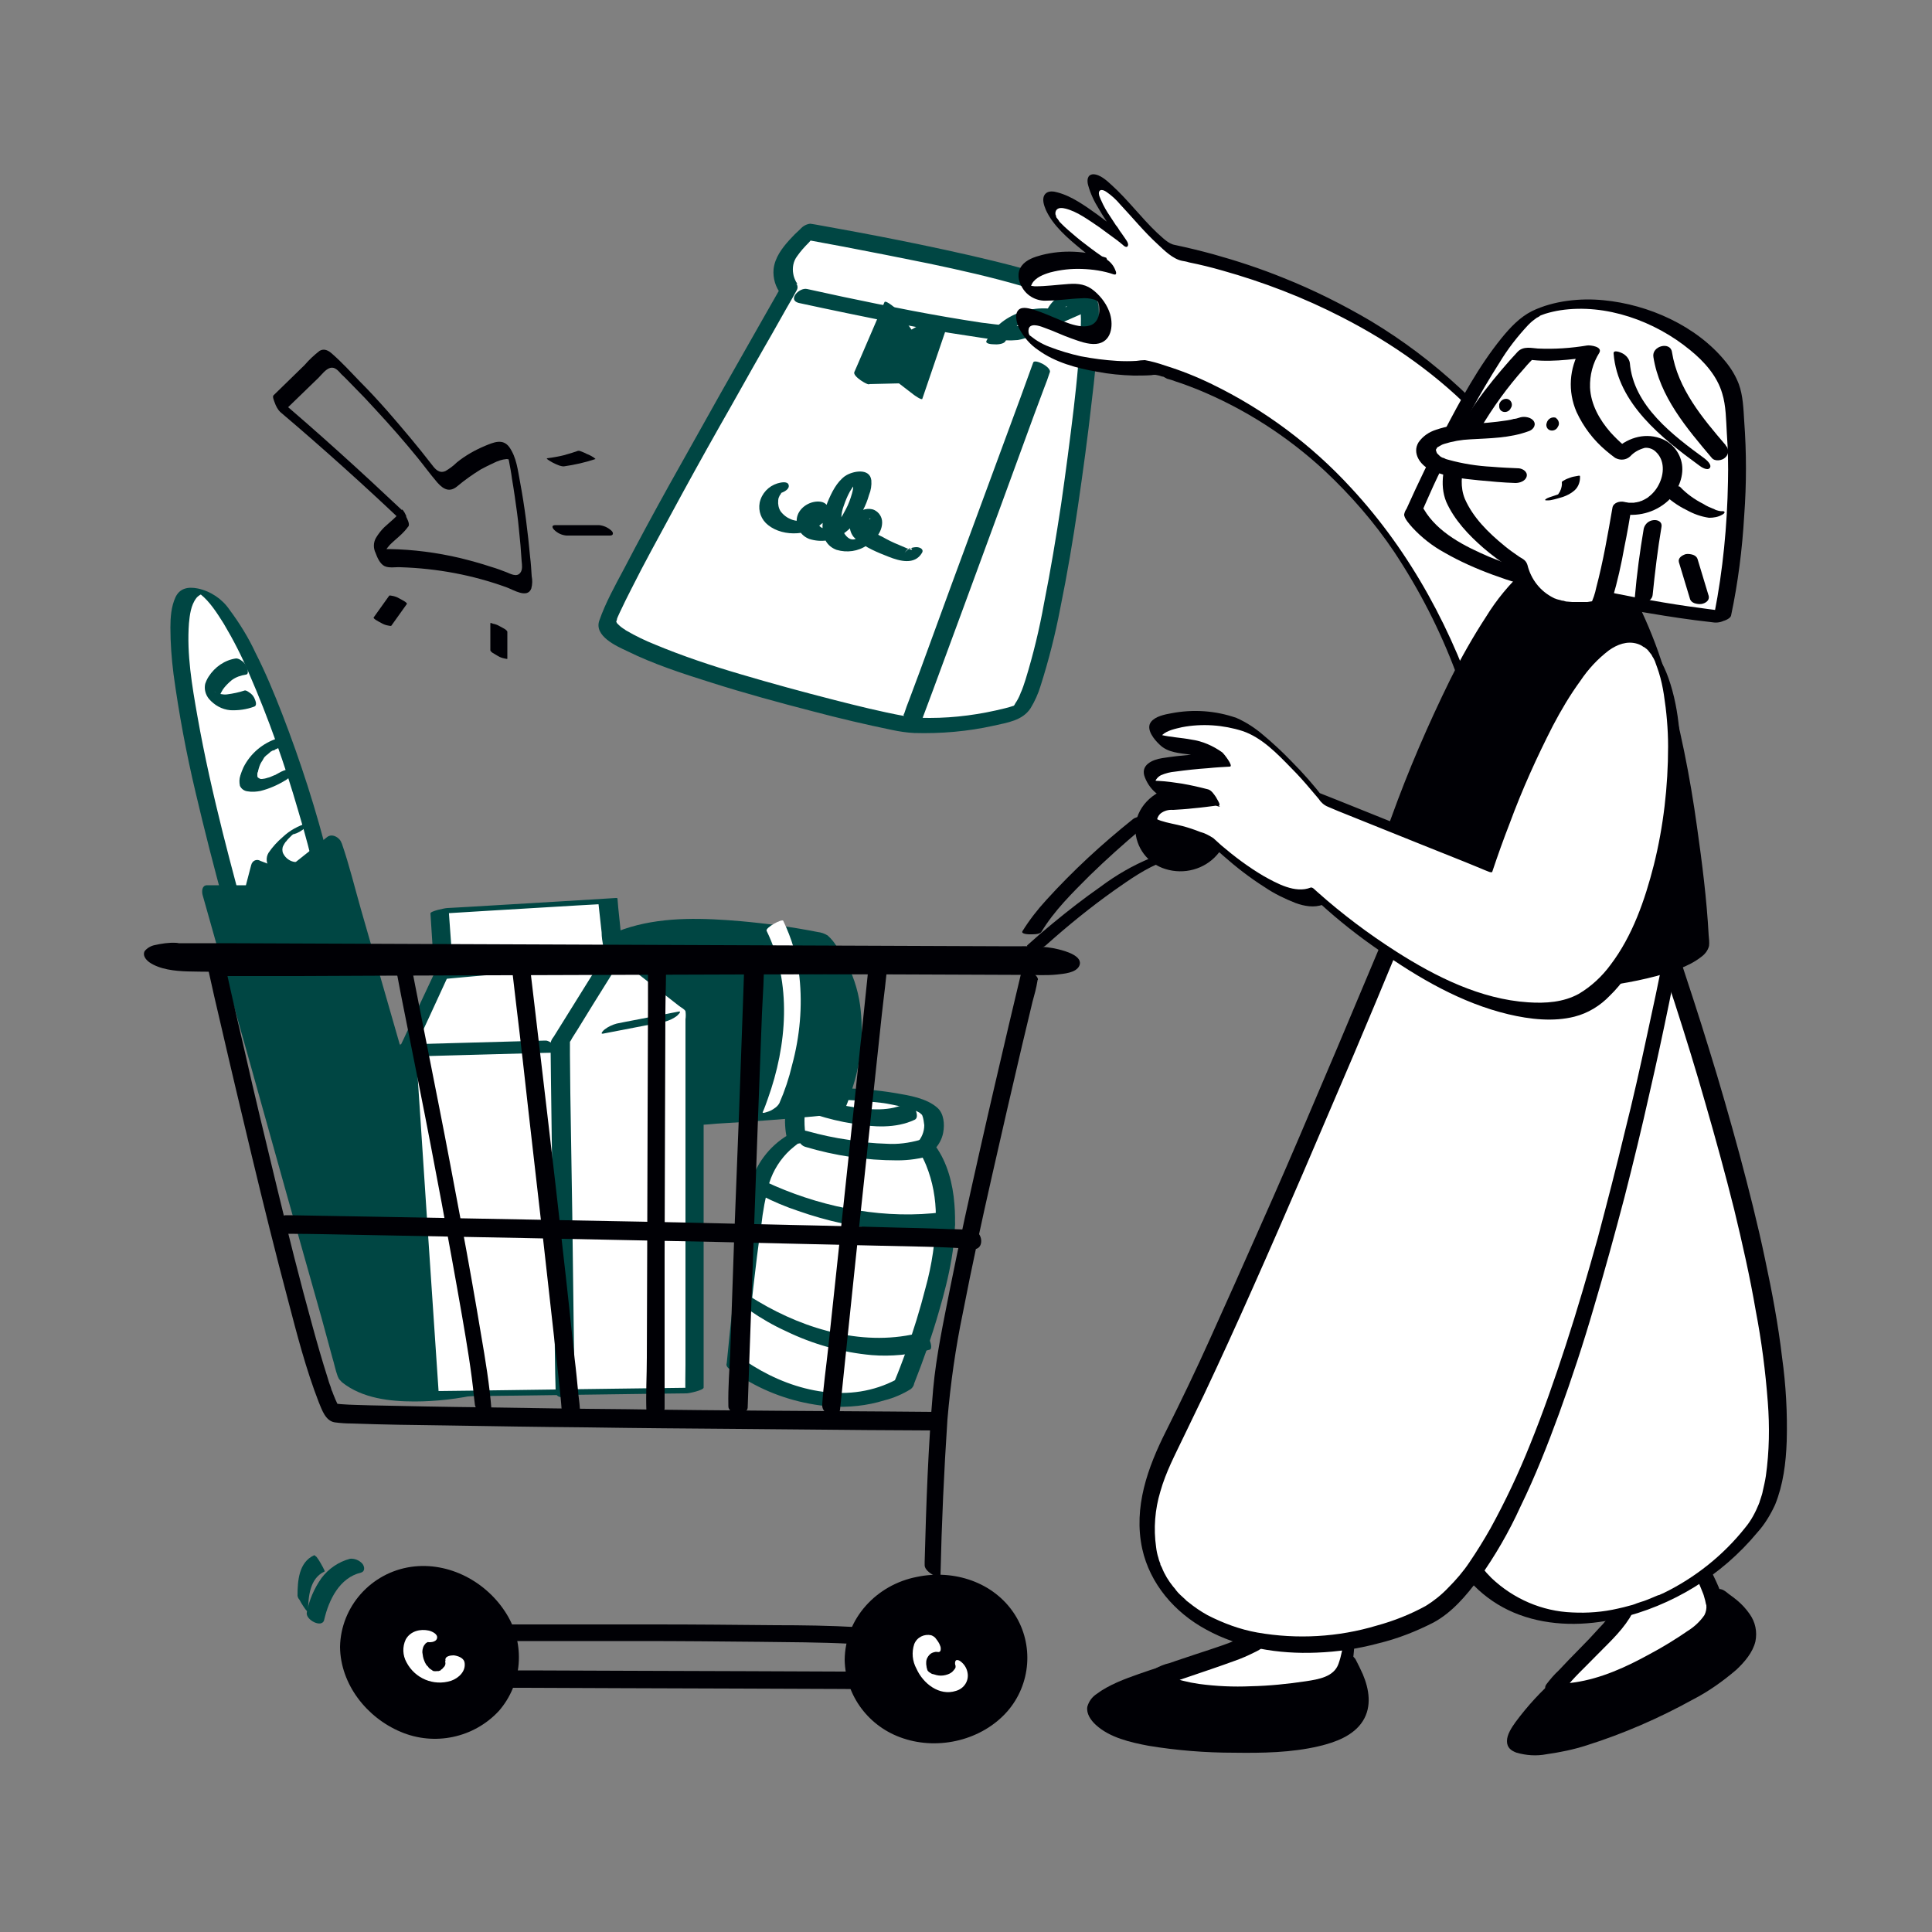
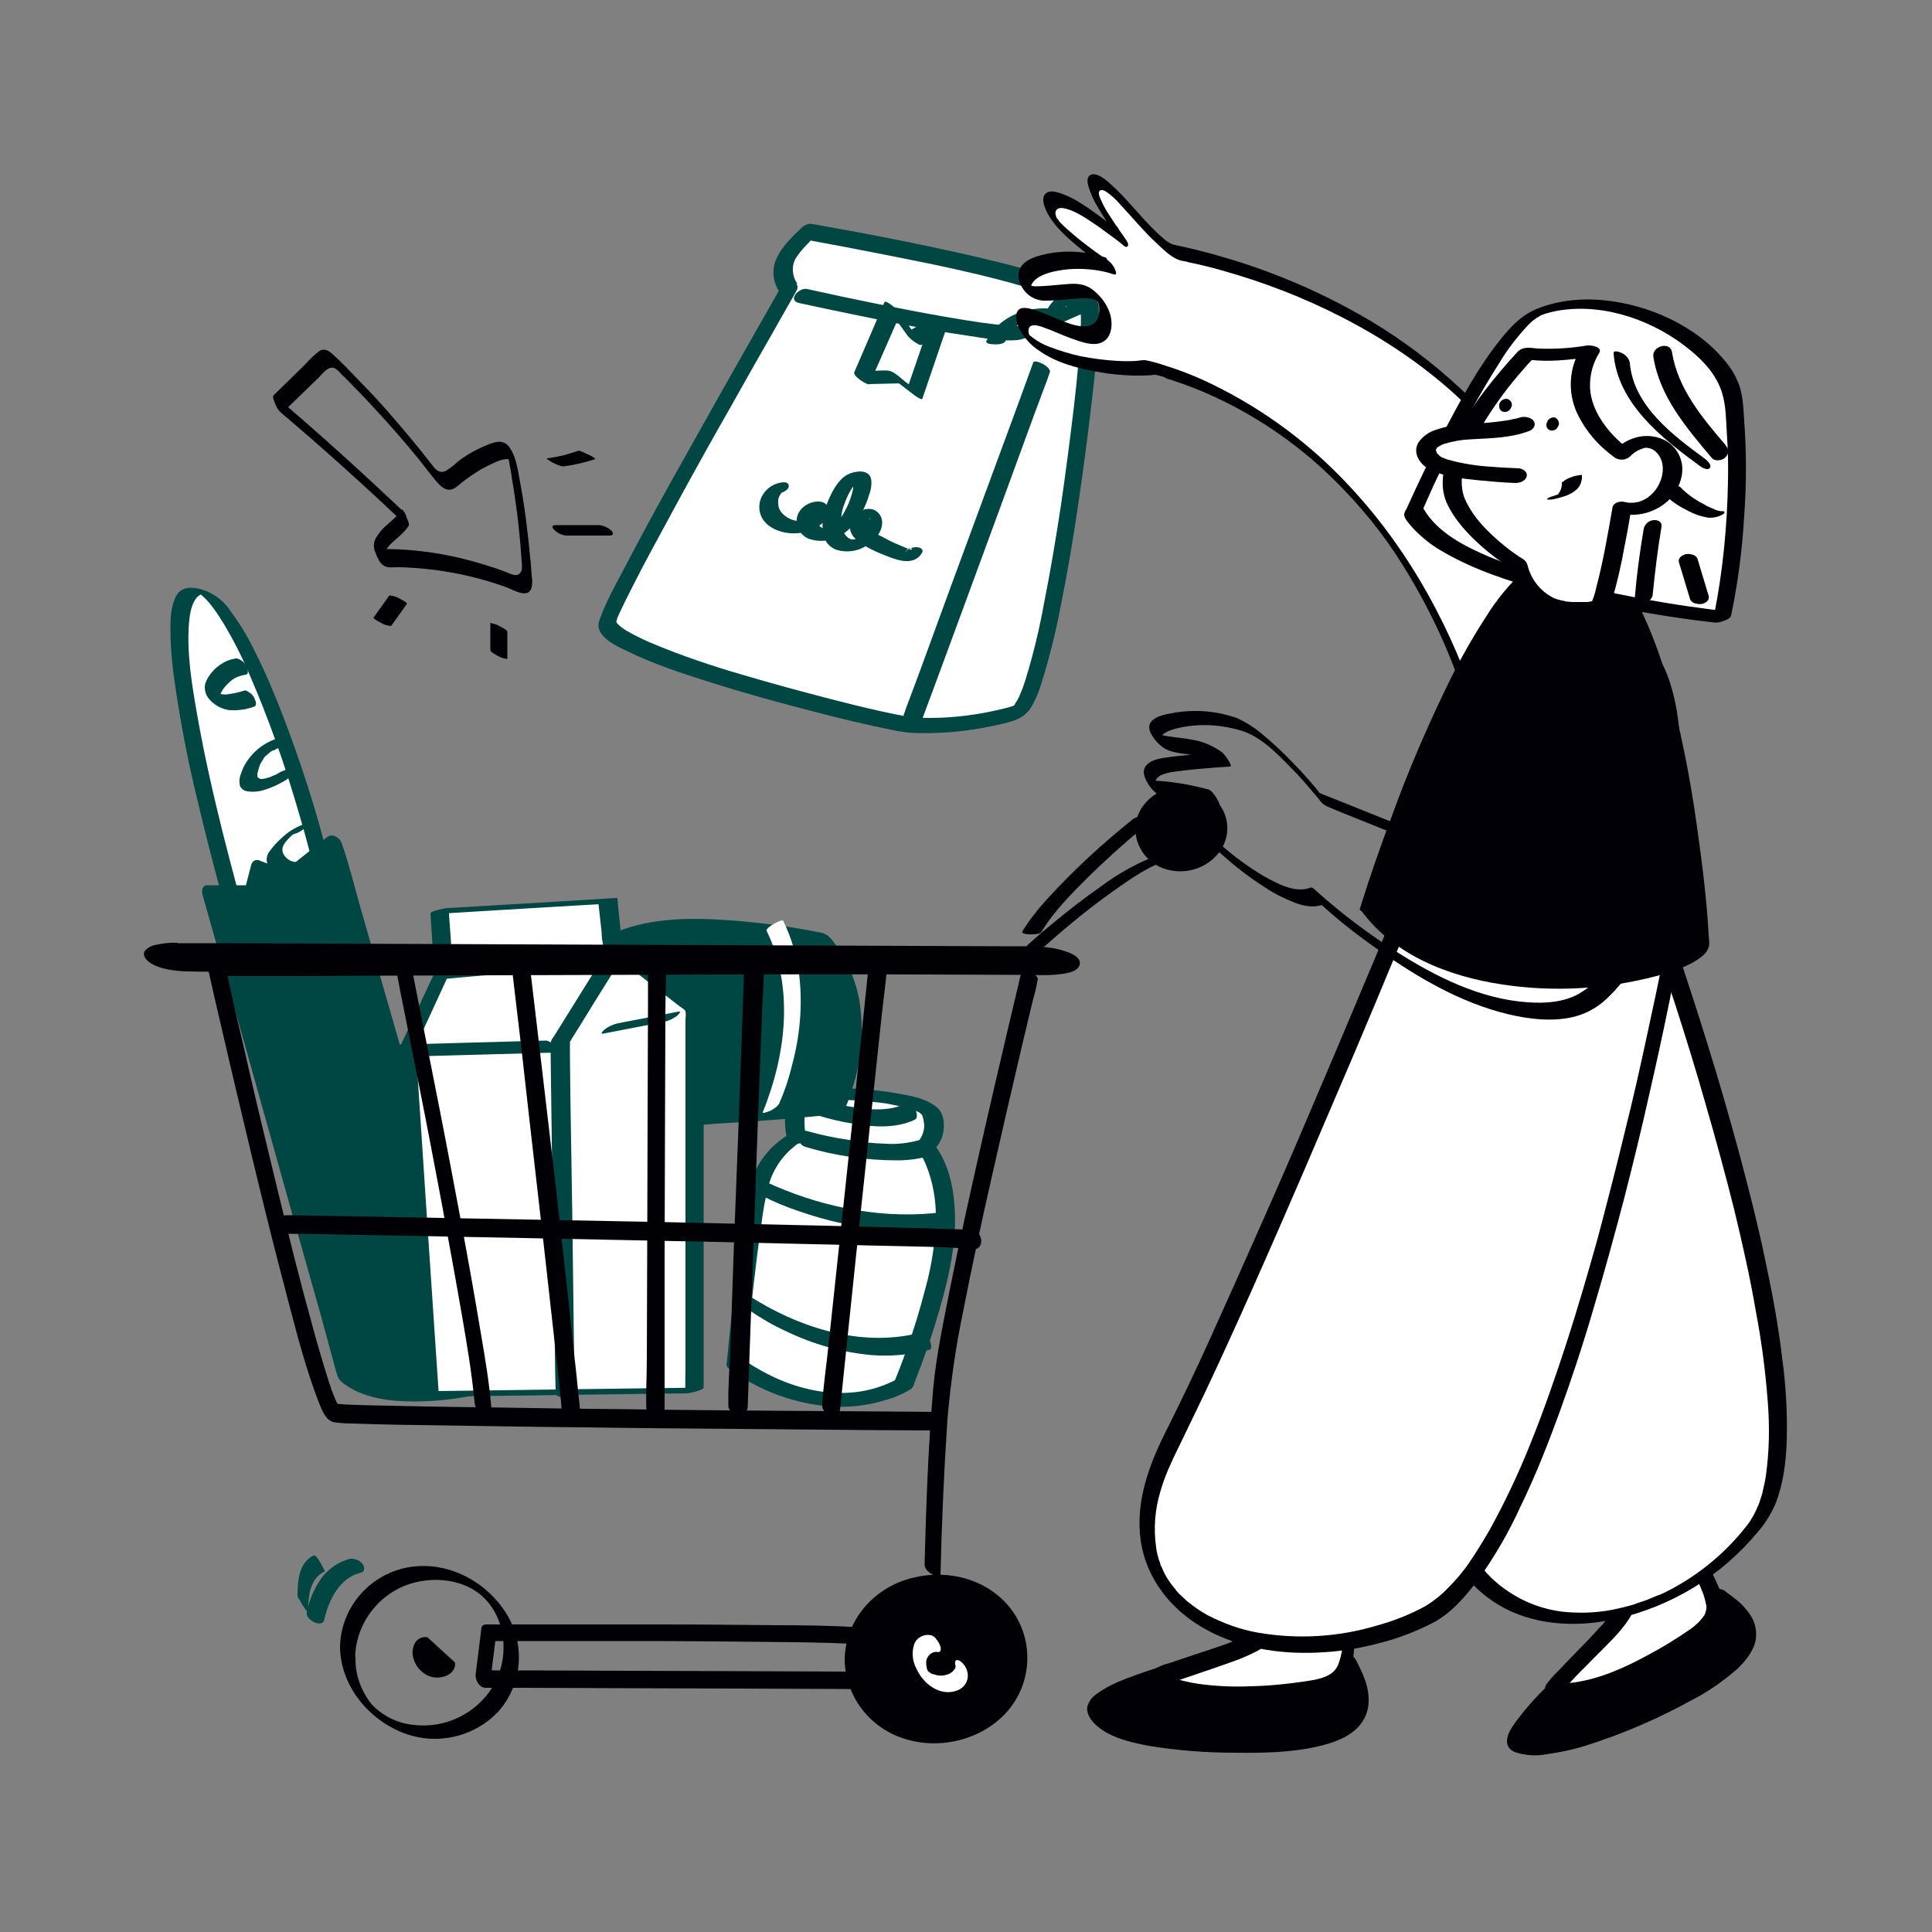
<svg xmlns="http://www.w3.org/2000/svg" transform="scale(1)" version="1.1" id="IwVIuhDvSv" x="0px" y="0px" viewBox="0 0 500 500" xml:space="preserve" class="pbimage_pbimage__wrapper__image__0LEis false">
  <rect x="0" y="0" width="500" height="500" fill="#808080" stroke="none" />
  <title>Add to Cart 3</title>
  <style type="text/css"> .st0{fill:#000005;} .st1{fill:#FFFFFF;} .st2{fill:#59BE4C;} .st3{fill:none;}
 .st2{fill:#004643;}
 .st1{fill:#FFFFFF;}
 .st0{fill:#000005;}</style>
  <g id="arrow">
    <path class="st0" d="M104,131.9c-1.3,1.9-3,3.1-4.6,4.6c-0.8,0.8-1.5,1.7-2.1,2.7c-0.7,1.2-0.7,2.7-0.1,3.9   c0.4,1.1,1.1,2.8,2.3,3.4s3,0.2,4.2,0.3c9.4,0.3,18.6,2,27.4,5.2c1.7,0.6,5.4,3,6.4,0.3c0.3-1.1,0.3-2.2,0.1-3.2   c-0.1-1.6-0.2-3.3-0.4-4.9c-0.6-6.5-1.4-13-2.6-19.4c-0.6-3.1-0.9-6.4-2.8-9.1c-1.7-2.3-4.1-1.2-6.3-0.3c-2.6,1.1-5.1,2.5-7.3,4.3   c-0.9,0.9-1.9,1.6-2.9,2.2c-1.6,0.7-2.6-0.4-3.5-1.6c-3.7-4.8-7.6-9.4-11.6-14c-2.3-2.6-4.6-5.1-7-7.5c-2.3-2.4-4.7-5-7.2-7.2   c-1-0.9-2.1-1.5-3.3-0.8c-1.4,1.1-2.7,2.3-3.9,3.7l-8,7.8c-0.4,0.3,0.2,1.6,0.3,1.9c0.3,0.9,0.8,1.8,1.4,2.4   c11.2,9.5,22.2,19.4,32.8,29.5c0.8,0.7,0.4-0.9,0.3-1.1c-0.3-1.1-0.9-2.1-1.6-3c-10.7-10.1-21.6-20-32.8-29.5l1.8,4.4l6.4-6.2   l3-2.9c0.8-0.8,1.9-2.3,3.1-2.6s2.1,0.8,2.8,1.6c1.1,1,2.1,2.1,3.1,3.1c2,2,3.9,4,5.8,6.1c3.8,4.1,7.4,8.2,10.9,12.5   c1.7,2.1,3.3,4.3,5.1,6.4c1.6,1.8,3.2,2.6,5.2,0.9c1.9-1.6,3.9-3,6-4.3c1.1-0.6,2.3-1.2,3.4-1.7c1-0.5,2.1-0.9,3.3-1   c0.3,0,0.6,0.1,0.8,0.1l0.3,0.1c-0.8-2-1.1-2.5-0.9-1.7c0.1,0.6,0.2,1.3,0.4,1.9c0.3,1.6,0.6,3.1,0.8,4.7c0.5,2.9,0.9,5.8,1.3,8.7   s0.6,5.7,0.9,8.5c0.1,1.4,0.2,2.8,0.3,4.1c0.1,1,0.3,2.3-0.4,3.1c-0.9,1.1-2.5,0.2-3.5-0.2c-1.3-0.5-2.6-1-4-1.4   c-2.7-0.9-5.3-1.6-8.1-2.3c-6-1.4-12.1-2.2-18.2-2.3c-0.7,0-1.4,0-2.1,0c-0.4,0-0.7-0.1-1.1-0.1l-0.3-0.1c0.7,2.8,1.1,3.6,1.4,2.5   c0.5-1.2,1.3-2.4,2.2-3.4c1.6-1.6,3.4-2.8,4.8-4.8c0.4-0.6-0.3-1.9-0.6-2.5C105.4,133.8,104.2,131.6,104,131.9L104,131.9z" fill="#000005" />
    <path class="st0" d="M100.7,154.2l-4,5.6c-0.1,0.2,0.5,0.6,0.5,0.6c0.5,0.3,1,0.6,1.6,0.9c0.5,0.3,1.1,0.5,1.7,0.6   c0.2,0,0.7,0.2,0.8,0l4-5.6c0.1-0.2-0.5-0.6-0.5-0.6c-0.5-0.3-1-0.6-1.6-0.9c-0.5-0.3-1.1-0.5-1.7-0.6   C101.3,154.2,100.8,154,100.7,154.2L100.7,154.2z" fill="#000005" />
    <path class="st0" d="M126.9,161.3v7c0,0.2,0.4,0.5,0.5,0.6c0.5,0.3,1,0.6,1.5,0.9c0.5,0.3,1.1,0.5,1.6,0.6c0.1,0,0.8,0.2,0.8,0.1   v-7c0-0.2-0.4-0.5-0.5-0.6c-0.5-0.3-1-0.6-1.6-0.9c-0.5-0.3-1.1-0.5-1.7-0.6C127.6,161.4,126.9,161.1,126.9,161.3z" fill="#000005" />
    <path class="st0" d="M146.6,138.6h11.1c0.3,0,0.8,0,0.9-0.4s-0.2-0.7-0.4-0.9c-0.9-0.8-2-1.3-3.2-1.4h-11.1c-0.3,0-0.8,0-0.9,0.3   s0.2,0.7,0.4,0.9C144.3,138,145.4,138.5,146.6,138.6L146.6,138.6z" fill="#000005" />
    <path class="st0" d="M145.9,120.7c2.8-0.4,5.5-1,8.2-1.9c0.1,0-0.7-0.6-0.6-0.5c-0.5-0.3-1-0.6-1.6-0.8c-0.5-0.3-1.1-0.5-1.6-0.7   c-0.2-0.1-0.5-0.2-0.8-0.1c-1.1,0.4-2.1,0.7-3.2,1h0.1c-1.6,0.4-3.2,0.7-4.8,0.9c-0.3,0,0.1,0.2,0.1,0.3c0.4,0.3,0.8,0.5,1.3,0.8   c0.6,0.3,1.2,0.6,1.8,0.8C145.2,120.6,145.5,120.7,145.9,120.7L145.9,120.7z" fill="#000005" />
  </g>
  <g id="item">
    <path class="st1" d="M204.4,74.9c-1.4-1.9-1.9-4.4-1.3-6.7c1.1-3.6,6.4-8.1,6.4-8.1s70.8,12.2,72.7,19.2s-10.4,102.3-18.7,105.2   s-19.8,3.7-26.8,3.4s-81.2-18.7-79.1-26.7S204.4,74.9,204.4,74.9z" />
    <path class="st2" d="M206.3,73.4c0.6,0.8-0.2-0.3-0.3-0.5c-0.3-0.6-0.6-1.3-0.7-2c-0.3-1.6,0-3.3,1-4.6c0.9-1.3,1.9-2.4,3-3.5   L210,62c0.3-0.3-0.2,0.2,0.3-0.2l0.5-0.5l-2.4,0.7c3.2,0.6,6.5,1.2,9.7,1.8c7.4,1.4,14.9,2.9,22.3,4.4c8.1,1.7,16.1,3.5,24,5.8   c1.6,0.4,3,0.8,4.7,1.4c1.5,0.5,2.9,1,4.4,1.5c1.1,0.4,2.3,0.9,3.4,1.4c0.4,0.2,0.9,0.4,1.3,0.7c0.2,0.1,0.7,0.4,0.2,0.1   c0.2,0.1,0.3,0.2,0.5,0.3c0.3,0.2,0.5,0.4,0.7,0.6s-0.1-0.1-0.1-0.2c0,0,0.1,0.1,0.1,0.2c0,0.1,0.1,0.2,0.1,0.3   c-0.1-0.2-0.1-0.5-0.1-0.2c0,0.1,0,0.2,0,0.3c0,0.3,0,0.5,0.1,0.8c0.1,1.8,0,3.7-0.1,5.5c-0.2,3-0.4,5.1-0.6,8.1   c-0.3,3.6-0.7,7.2-1.1,10.7c-1,8.4-2.1,16.8-3.3,25.1c-1.3,8.5-2.7,17-4.4,25.5c-1.2,6.7-2.8,13.3-4.8,19.8   c-0.2,0.6-0.4,1.2-0.6,1.8c-0.1,0.3-0.2,0.5-0.3,0.8s-0.4,1-0.2,0.4c-0.3,0.9-0.7,1.8-1.2,2.6c-0.2,0.3-0.4,0.6-0.6,1   c0,0,0.4-0.4,0,0c-0.1,0.1-0.2,0.2-0.3,0.3c-0.3,0.4,0.3-0.3,0.1-0.1c-0.4,0.4,0.2-0.1,0.2-0.1c-0.5,0.3,0.9-0.3,0,0   s-1.6,0.5-2.4,0.7c-6.4,1.6-12.9,2.5-19.5,2.5c-2.2,0-4.4-0.1-6.6-0.5c-6-1.1-12-2.6-17.9-4.1c-8.2-2.1-16.3-4.3-24.4-6.7   c-7.5-2.2-15-4.7-22.2-7.7c-2.5-1-5-2.2-7.4-3.6c-0.5-0.3,0.1,0.1-0.3-0.2l-0.6-0.4c-0.3-0.2-0.7-0.5-1-0.8l-0.4-0.4   c-0.4-0.4,0.1,0.3-0.1-0.1s-0.5-0.9-0.2-0.3c0-0.1,0-0.2,0-0.3c0,0-0.1,0.5,0,0.1c0.1-0.2,0.2-0.5,0.2-0.7c0.1-0.5,0,0.1,0,0   l0.2-0.5l0.5-1.1c1-2.1,2-4.2,3.1-6.3c3.2-6.4,6.7-12.7,10.1-19c4.1-7.6,8.3-15.2,12.6-22.8c3.9-6.8,7.7-13.7,11.6-20.5   c2.5-4.3,4.9-8.7,7.4-13l1-1.8c0.4-0.7,0.2-1.6-0.5-2c-0.2-0.1-0.3-0.2-0.5-0.2c-1.3-0.1-2.5,0.5-3.2,1.6c-1.5,2.6-3,5.3-4.5,7.9   c-3.6,6.4-7.3,12.8-10.9,19.2c-4.5,8-8.9,15.9-13.4,23.9c-4,7.2-7.9,14.4-11.7,21.7c-2.3,4.3-4.8,8.8-6.4,13.4   c-1.4,4,4.4,6.6,7.2,7.9c6.9,3.4,14.3,5.8,21.6,8.1c8.8,2.8,17.6,5.2,26.5,7.5c6.8,1.8,13.6,3.4,20.4,4.8c1.9,0.4,3.8,0.7,5.8,0.8   c6.9,0.2,13.9-0.4,20.6-1.9c3.5-0.8,7.4-1.3,9.5-4.5c1.1-1.8,2-3.8,2.6-5.8c2.1-6.6,3.8-13.3,5.1-20.1c1.8-8.8,3.3-17.7,4.6-26.6   s2.5-17.7,3.5-26.6c0.8-6.6,1.5-13.2,1.8-19.9c0.1-1.7,0.1-3.4,0-5.1c-0.2-1.8-1.3-2.8-2.7-3.7c-2.2-1.2-4.5-2.3-6.8-3   c-3.5-1.2-7.2-2.3-10.8-3.2c-8.5-2.3-17.2-4.2-25.8-6c-7.2-1.5-14.5-2.9-21.7-4.2l-5.5-1c-0.4-0.1-0.9-0.1-1.3-0.2   c-1,0.1-1.9,0.6-2.6,1.4c-1,0.9-1.9,1.8-2.8,2.8c-1.9,2.1-3.8,4.6-4.1,7.6c-0.2,2.3,0.5,4.6,1.9,6.4c0.7,1,2.6,0.3,3.3-0.2   c0.9-0.5,1.2-1.6,0.7-2.5C206.4,73.5,206.4,73.4,206.3,73.4z" />
    <path class="st2" d="M206.7,78.4c8.3,1.8,16.6,3.5,25,5.2c6.3,1.2,12.6,2.4,18.9,3.3c4.1,0.6,8.6,1.5,12.8,1.1   c1.2-0.2,2.4-0.6,3.5-1.1c2.1-0.8,4.2-1.7,6.3-2.7c2.7-1.2,5.5-2.4,8.2-3.6c0.8-0.3,2.5-1.9,1.3-2.8c-1.3-1-2.9-1.7-4.6-1.9   c-3.7-0.3-6.5,2.2-7.6,5.5c-0.4,1.1,0.8,1.7,1.7,1.6c1.3-0.1,2.4-0.9,2.9-2c0.2-0.6,0.4-1.1,0.7-1.6c-0.1,0.2,0.2-0.3,0.1-0.1   c0,0,0.3-0.1-0.1,0s-0.3,0.1,0,0h-0.2c0,0,0.7,0,0.2,0c0.2,0,0.3,0,0.5,0c0.3,0,0.2,0,0.3,0c0.6,0.2,1.2,0.4,1.7,0.7   c0.2,0.1,0.2,0.1,0,0c0.1,0.1,0.2,0.1,0.2,0.2c0.1,0,0.1,0.1,0.2,0.2l1.3-2.8c-2.2,1-4.5,2-6.7,3c-1.9,0.8-3.8,1.6-5.6,2.4l-2.4,1   l-1,0.4c0.7-0.3,0.3-0.1,0.1,0c-0.4,0.1,0.7,0,0.2,0c-0.1,0-0.3,0-0.4,0c-0.3,0-0.6,0-1,0c-0.1,0-0.9,0-0.1,0h-0.5   c-0.5,0-1,0-1.5-0.1c-2.4-0.2-4.8-0.5-7.1-0.8c-12-1.8-24-4.2-35.9-6.7c-3.1-0.7-6.1-1.3-9.2-2C206.9,74.3,203.7,77.6,206.7,78.4   L206.7,78.4z" />
    <line class="st3" x1="236" y1="186.3" x2="269.5" y2="95.2" />
    <path class="st2" d="M238.1,187.6l3.4-9.1l8-21.7l9.7-26.4l8.3-22.7l2.8-7.5c0.5-1.2,0.9-2.4,1.3-3.6c0-0.1,0-0.1,0.1-0.2   c0.5-1.4-3.9-3.6-4.3-2.6l-3.3,9.1l-8,21.7l-9.7,26.3l-8.3,22.7l-2.8,7.5c-0.5,1.2-0.9,2.4-1.3,3.6l-0.1,0.1   C233.4,186.3,237.8,188.6,238.1,187.6L238.1,187.6z" />
-     <polygon class="st2" points="223,97.9 230.9,79.9 236.5,87.8 242.8,84.2 236.8,101.8 231.5,97.7  " />
    <path class="st2" d="M225,99.4l6.9-15.7l1-2.3l-3.6-2.3l5.6,7.8c0.6,0.7,1.3,1.3,2.1,1.8c0.4,0.2,1.1,0.8,1.6,0.5l6.3-3.6l-3.9-3.1   l-6,17.5l2.3,1.1l-3.5-2.7c-1.1-0.9-2.6-2.4-4.1-2.5s-3,0.1-4.5,0.1l-3.9,0.1c-0.7,0,0.8,1.6,0.9,1.7c0.6,0.6,1.7,1.6,2.7,1.6   l8.5-0.2l-2.2-1.1l5.2,4c0.1,0.1,2.2,1.6,2.3,1.1l6-17.6c0.3-1-3.1-3.6-3.9-3.1l-6.3,3.6l3.6,2.3l-5.6-7.9c-0.3-0.4-3.3-3-3.6-2.3   L222.1,94l-1,2.3C220.6,97.4,224.8,99.9,225,99.4z" />
    <path class="st2" d="M201.2,125.1c-2.3,0.7-4.1,2.6-4.6,5c-0.4,2.2,0.4,4.4,2.2,5.8c4,3.2,11.3,2.8,14.7-1.2   c1.6-1.9,1.3-4.8-1.6-4.9c-2.6-0.1-5.4,1.8-5.7,4.5c-0.2,2.3,1.1,4.4,3.3,5.2c2.9,0.9,6,0.5,8.5-1.2c2.3-1.5,4.1-3.7,5.3-6.2   c0.7-1.3,1.2-2.6,1.6-4c0.5-1.2,0.7-2.5,0.6-3.8c-0.4-3.3-4.9-2.4-6.8-1.1c-2.2,1.6-3.5,4.3-4.5,6.7c-1.5,3.9-2.8,10.5,2.3,12.4   c2.7,0.8,5.6,0.4,7.9-1.2c2-1.2,3.9-3.4,3.9-5.9c0-1.4-0.8-2.6-2-3.2c-1.5-0.7-3.5-0.1-4.7,0.9c-1.9,1.4-2.2,4-0.8,5.9   c0.2,0.3,0.5,0.5,0.8,0.8c2.3,2.1,5.6,3.4,8.4,4.5s6.7,2.2,8.6-1c0.6-1-0.6-1.5-1.4-1.5c-1.2,0-2.4,0.5-3.1,1.5   c1.5-2.4,2.6-0.5,1.5-0.9c-0.3-0.1-0.6-0.2-0.9-0.3c-0.7-0.3-1.4-0.6-2.1-0.9c-1.5-0.6-2.9-1.3-4.3-2.1c-1.2-0.5-2.3-1.3-3.1-2.4   c-0.3-0.4-0.4-0.9-0.4-1.4c0-0.2,0.1-0.4,0.1-0.6c0-0.6,1.3-0.3-0.9,0.1l-1.6-0.1c2.3,0.9,0.8,4.1-0.8,4.9s-3-0.8-3.5-2.2   c-0.6-2.1-0.5-4.4,0.3-6.4c0.4-1.2,0.9-2.4,1.5-3.5c0.3-0.5,0.6-1,0.9-1.4c0.2-0.3,0.3-0.5,0.6-0.8c0.4-0.4,1-0.6-0.1-0.3   c-0.9,0.2-0.6,0-0.5,0.7c0,0.2,0,0.4,0,0.6c0,0.6-0.2,1.1-0.3,1.6c-0.4,1.4-0.9,2.8-1.6,4.1c-0.9,1.7-2.3,4.4-4.3,5   s-3.6-1.4-3.6-3.2c0-0.1,0.4-1.2,0.4-1.2l-0.8,0.1c-0.7-0.1-1-0.1-0.8,0.3c0,0,0,0.4,0,0.4c-0.1,0.9-0.9,1.3-1.7,1.5   c-2.3,0.5-4.7-0.5-6.1-2.4c-0.5-0.8-0.7-1.8-0.6-2.8c0-0.5,0.2-0.9,0.4-1.3c0.1-0.1,0.5-0.6,0.3-0.6c0.8-0.3,2.3-1,2-2.1   S201.9,124.9,201.2,125.1L201.2,125.1z" />
    <path class="st2" d="M260.2,88.3c1.2-2.6,3.3-4.6,5.8-5.9c0.5-0.2,1-0.4,1.6-0.6c0.5-0.1,1.1-0.2,1.6-0.2c1.4,0.1,2.7,0.4,4,1   c1.1,0.4,2.3,0.4,3.4,0c0.5-0.2,1.8-0.8,0.8-1.2c-7.6-3.6-18.2-1-22.1,6.8c-0.4,0.8,1.4,0.9,1.8,0.9   C257.9,89.2,259.8,89.1,260.2,88.3L260.2,88.3z" />
    <path class="st1" d="M206.1,294.6c-4.7,2.7-8.2,7.2-9.6,12.4c-2.4,8.8-6,46.2-6,46.2s22.1,16.9,43.4,5.2c0,0,8.4-20.1,10.4-37   s-4.9-24.4-4.9-24.4c2.2-2.2,2.8-5.5,1.7-8.4c-2-5-30.9-6.7-33.7-4.2S206.1,294.6,206.1,294.6z" />
    <path class="st2" d="M204.9,293.2c-5.1,2.7-8.9,7.3-10.6,12.9c-1.5,4.8-1.9,10-2.6,14.9c-1.4,10.5-2.6,21.1-3.6,31.6   c0,0.2-0.1,0.4-0.1,0.6c0.1,0.7,0.8,1.1,1.3,1.5c1.5,1.1,3.1,2.1,4.8,3c6.4,3.6,13.5,5.7,20.8,6.3c4.7,0.3,9.5-0.2,14-1.6   c2.4-0.6,4.7-1.6,6.8-2.9c0.5-0.4,0.8-0.9,0.9-1.5c2.4-6.1,4.6-12.3,6.4-18.6c2.6-8.9,4.8-18.4,4-27.8c-0.4-5.2-1.8-10.7-4.9-15   c-0.1-0.2-0.3-0.4-0.5-0.6l0.1,1.6c1.2-1.2,2.1-2.8,2.4-4.5c0.4-2.1,0.2-4.9-1.5-6.4c-2.8-2.5-7.3-3.2-10.8-3.8   c-4.8-0.8-9.6-1.2-14.4-1.3c-2-0.1-3.9,0-5.9,0.2c-1.6,0.1-3.2,0.4-4.8,0.9c-4.2,1.8-3.8,8.1-3.1,11.8c0.2,1.1,1.5,1.5,2.6,1.5   c0.8,0,2.7-0.5,2.4-1.7c-0.3-1.4-0.4-2.8-0.4-4.3c0-1,0.1-1.9,0.3-2.9c0.1-0.5,0.3-1,0.5-1.5c0.1-0.1,0.2-0.3,0.3-0.4   c0.2-0.3-0.1-0.1,0.1-0.1c0,0-0.5,0.2,0.1,0s-0.6,0.1,0.2,0l0.8-0.2c0.2,0,1.2-0.1,0.4-0.1c1.7-0.2,3.4-0.2,5.2-0.2   c2,0,4,0.1,5.6,0.2c2.1,0.1,4.2,0.4,6.3,0.6c1,0.1,2,0.3,3,0.5l1.4,0.3l0.7,0.1c0.3,0.1,0.3,0.1,0.1,0l0.4,0.1   c0.7,0.2,1.5,0.4,2.2,0.6c0.4,0.1,0.7,0.2,1,0.4l0.5,0.2c-0.5-0.2,0.1,0.1,0.2,0.1c0.3,0.2,0.6,0.3,0.8,0.5   c-0.5-0.3,0.2,0.2,0.3,0.3s-0.2-0.4,0,0c0,0.1,0.1,0.2,0.1,0.2c0.3,0.8,0.4,1.7,0.5,2.5c0,1.7-0.7,3.4-1.9,4.6   c-0.4,0.5-0.4,1.2,0.1,1.6l0.2,0.3l0.2,0.3c-0.4-0.5,0.1,0.1,0.2,0.3c0.7,1,1.2,2.1,1.7,3.3c1.7,4.2,2.5,8.7,2.5,13.2   c-0.1,6.3-1,12.5-2.7,18.6c-1.4,5.5-3.1,11-5,16.3c-1,2.7-2,5.4-3.1,8l0.6-0.7c-12,6.4-26.1,3.3-37.1-3.5c-1-0.6-1.9-1.2-2.8-1.9   l0.8,1.1c0.6-6.6,1.4-13.3,2.1-19.9c0.6-5.2,1.2-10.3,2-15.5c0.4-3.8,1.1-7.5,2.1-11.2c1-3.2,2.9-6.2,5.4-8.5   c0.7-0.6,1.4-1.2,2.2-1.8l0.8-0.5c0.5-0.3,0,0-0.1,0c0.9-0.4,1.6-1.3,0.8-2.2C207.3,292.9,206,292.7,204.9,293.2z" />
    <path class="st1" d="M208.6,294.8c0,0,20.6,5.8,30.9,2.2" />
    <path class="st2" d="M208.4,296.8c7.7,2.3,15.7,3.5,23.8,3.5c3,0,5.9-0.4,8.8-1.3c1.2-0.4,0.8-2.1,0.3-2.9c-0.7-1-2-1.5-3.2-1.1   c-2.8,0.8-5.8,1.2-8.7,1c-3.3-0.1-6.5-0.4-9.7-1c-3.7-0.5-7.3-1.3-10.9-2.3C205.7,291.8,206,296.1,208.4,296.8L208.4,296.8z" />
    <path class="st1" d="M197.5,307.5c0,0,22,11.7,47.6,8.4" />
    <path class="st2" d="M197.1,309.4c3.1,1.6,6.2,2.9,9.5,4c7.4,2.6,15.2,4.3,23,5c5.5,0.5,11.1,0.4,16.6-0.3c1.2-0.1,1-1.8,0.6-2.6   c-0.4-1.1-1.5-1.9-2.7-1.8c-14.7,1.9-30-0.9-43.6-6.8c-0.7-0.3-1.5-0.7-2.2-1c-0.3-0.2-1.3-0.7-0.4-0.2c-0.9-0.5-2-0.6-2.3,0.6   C195.4,307.5,196,308.7,197.1,309.4L197.1,309.4z" />
    <path class="st1" d="M193.6,337.1c0,0,22.8,16.4,45.9,10" />
    <path class="st2" d="M194.1,339.2c2.9,2,6,3.8,9.3,5.3c7,3.4,14.5,5.5,22.2,6.2c5,0.4,10.1-0.1,15-1.4c1.2-0.3-0.6-4.9-2.1-4.5   c-14.4,3.9-29.9-0.6-42.3-8c-1-0.6-2-1.2-3-1.9s-1,0.9-0.8,1.4C192.5,337.5,193.1,338.5,194.1,339.2L194.1,339.2z" />
    <path class="st1" d="M211.1,286.4c0,0,16.1,5.3,24.2,1.4" />
    <path class="st2" d="M211.1,288.5c3.2,1,6.4,1.8,9.7,2.3c5.2,0.9,11,1.3,15.9-1c1.1-0.5,0.4-2.4,0-3c-0.5-1-1.8-1.5-2.8-1   c-4.3,2-9.9,1.3-14.4,0.5c-2.9-0.5-5.7-1.1-8.4-2c-0.7-0.3-1.5,0-1.9,0.7c-0.1,0.2-0.1,0.5-0.1,0.7   C209.2,287,210,288.1,211.1,288.5L211.1,288.5z" />
    <path class="st1" d="M65.5,252.2c0,0-27-88.2-16.8-98.4s35.2,59.6,39.3,95.8S65.5,252.2,65.5,252.2z" />
    <path class="st2" d="M67.9,252.7c-1.1-3.6-2.2-7.3-3.2-11c-2.5-8.6-4.8-17.3-7-26c-2.5-10-4.8-20.1-6.6-30.3   c-1.4-7.9-2.8-16.1-2.2-24.1c0.2-2.1,0.5-4.7,1.9-6.5c0.2-0.3,0.6-0.6,0.9-0.8c0.2-0.1,0.4-0.2,0.6-0.3c0.4-0.1,0.1,0,0.4-0.1   s-0.3-0.1,0,0s-0.4-0.1-0.4-0.1l-0.5-0.1c0,0-1.1-0.3-0.6-0.2c-0.5-0.2-0.1,0-0.1,0l0.2,0.1c0,0-0.3-0.2-0.1,0s0.5,0.3,0.7,0.5   c2.4,1.9,4.3,4.9,6,7.6c2.5,4.2,4.7,8.5,6.6,13c5,11.5,9.2,23.4,12.7,35.5c3.5,11.6,6.2,23.5,8,35.5c0.5,3.1,0.8,6.2,0.9,9.4   c0.1,2.4-0.1,4.9-0.8,7.2c-0.3,1.3-1.2,2.5-2.3,3.2c-0.2,0.1-0.6,0.2-0.6,0.2c-0.1,0-0.2,0-0.4,0.1s-0.2,0-0.2,0   c-0.4,0.1,0.2,0.1,0,0s0.5,0.1,0,0c0,0,0.7,0.2,0.3,0.1l0.3,0.1c-0.6-0.2,0.1,0.1-0.1,0c-0.1,0-0.6-0.2-0.3-0.1s-0.2-0.1-0.3-0.1   c-0.3-0.2-0.8-0.4-0.9-0.5c-0.7-0.4-1.4-0.9-2-1.4c-1.4-1.1-2.7-2.2-4-3.4c-2.1-2-4.1-4.1-5.9-6.4   C68.5,253.4,68.2,253.1,67.9,252.7c-0.6-0.8-2-1-2.9-1.2c-0.2,0-2.2-0.3-1.9,0.2c3.3,4.4,7.3,8.3,11.7,11.6   c3.1,2.2,7.3,4.4,11.2,3.9c3.6-0.4,4.4-4.6,4.7-7.7c0.5-6-0.6-12.3-1.6-18.2c-1.1-6.3-2.5-12.5-4-18.6c-3.2-12.9-7.3-25.6-12.1-38   c-2.1-5.4-4.3-10.7-6.9-15.8c-1.8-3.9-4.1-7.6-6.7-11.1c-1.9-2.8-4.9-4.8-8.2-5.5c-2.5-0.5-4.7-0.1-5.8,2.3s-1.3,5.2-1.3,7.8   c0,4,0.3,8,0.8,12c1.4,10.3,3.3,20.5,5.7,30.6c2.3,9.8,4.8,19.6,7.5,29.4c1.5,5.6,3.1,11.1,4.8,16.6l0.2,0.8c0.2,0.7,2.3,1,2.9,1.2   C66.3,253,68.1,253.4,67.9,252.7z" />
    <path class="st2" d="M61.1,170.4c-2.9,0.4-5.5,2.2-7.1,4.7c-0.4,0.6-0.7,1.3-0.9,1.9c-0.3,1.4,0.1,2.8,1,3.9   c1.4,1.6,3.3,2.7,5.5,2.9c2.1,0.1,4.2-0.2,6.1-0.9c1-0.3,0.4-1.6,0.1-2.3c-0.3-0.6-0.8-1.1-1.3-1.4c-0.3-0.2-0.8-0.6-1.2-0.5   c-1.5,0.5-3,0.8-4.5,1c-0.6,0.1-1.2,0-1.8-0.1c-0.3-0.1-0.6-0.1-0.9-0.3c0.3,0.1-0.1,0-0.2-0.1l-0.2-0.1c0,0-0.3-0.2-0.1-0.1   s-0.4-0.4,0,0c0.1,0.1,0.3,0.2,0.4,0.4l0.3,0.7c0.2,0.7,0.3,0.9,0.3,0.6c0-0.1,0-0.1,0,0c0-0.1,0-0.2,0.1-0.2   c0-0.2,0.1-0.3,0.2-0.5c0.2-0.6,0.5-1.1,0.8-1.6c0.3-0.4,0.6-0.8,1-1.2c0.4-0.4,0.8-0.8,1.3-1.2c1.1-0.8,2.3-1.2,3.6-1.4   c1-0.1,0.4-1.8,0.1-2.3c-0.3-0.6-0.8-1.1-1.3-1.4C62,170.6,61.5,170.4,61.1,170.4L61.1,170.4z" />
    <path class="st2" d="M71.8,191.1c-3.8,1.2-7,3.9-8.8,7.5c-0.3,0.7-0.6,1.4-0.8,2.1c-0.3,0.9-0.3,1.8-0.1,2.7c0.4,0.8,1.1,1.3,2,1.4   c1.1,0.2,2.2,0.1,3.3-0.1c2.4-0.6,4.6-1.6,6.7-2.9c0.6-0.4,2-1.5,1.5-2.3s-2.2-0.1-2.8,0.2l-1.3,0.7c-0.1,0.1-0.8,0.5-0.2,0.1   c-0.2,0.1-0.5,0.2-0.7,0.3l-0.7,0.3l-0.3,0.1c0.3-0.1,0.3-0.1,0,0s-0.5,0.1-0.7,0.2l-0.4,0.1c0.2,0,0.2,0,0,0l-0.7,0.1   c-0.2,0-0.2,0,0,0h-0.3c-0.1,0-0.6-0.2-0.3-0.1c-0.2-0.1-0.3-0.2-0.5-0.3c0.1,0.1-0.1-0.2-0.1-0.3c0-0.2,0-0.3,0-0.5   c0-0.2,0-0.4,0.1-0.6c0,0.2,0.1-0.2,0.1-0.3c0.2-0.8,0.4-1.5,0.8-2.2c-0.2,0.4,0.1-0.2,0.2-0.3s0.2-0.3,0.3-0.5s0.2-0.3,0.3-0.5   s0.1-0.2-0.1,0.1l0.2-0.2l0.4-0.4l0.2-0.2c0.2-0.2,0.1-0.2-0.1,0.1c-0.4,0.4,0.9-0.7,1-0.8l-0.2,0.1l0.3-0.2   c0.2-0.1,0.8-0.3,0.1-0.1c0.2-0.1,0.4-0.2,0.6-0.2s0.8-0.3,0.1-0.1c1-0.4,2.4-1,2.7-2.1S72.7,190.9,71.8,191.1L71.8,191.1z" />
    <path class="st2" d="M79.6,213c-2.4,0.7-4.6,1.9-6.4,3.6c-1.4,1.2-2.7,2.6-3.7,4.1c-0.8,1.3-0.6,3,0.5,4.1c1.1,1,2.6,1.5,4.1,1.3   c2.6-0.3,5-1.9,7.2-3.4c0.2-0.1,1.8-1.3,1.1-1.6c-0.3-0.1-0.9,0.2-1.2,0.3c-0.6,0.3-1.1,0.6-1.7,1l0.1-0.1l-0.3,0.2l-0.3,0.2   c0.3-0.2,0.3-0.2,0.1-0.1l-0.3,0.2c0.2-0.1,0.3-0.1,0.1-0.1s-0.7,0.3-0.3,0.1c-0.7,0.3-1.4,0.4-2.1,0.3c-1.4-0.1-2.6-1-3.2-2.2   c-0.3-0.6-0.3-1.4,0-2c0.2-0.4,0.4-0.7,0.6-1c0.2-0.2,0,0.1,0.2-0.2l0.4-0.5l0.8-0.8l0.2-0.2c-0.2,0.2-0.2,0.2,0,0l0.5-0.4   c0.4-0.4-0.3,0.2,0,0s0.2-0.1-0.1,0.1l-0.2,0.1c0.2-0.1,0.2-0.1-0.1,0c0.2-0.1,0.2-0.1,0,0l0.3-0.1h0.1c1.1-0.3,2.1-0.9,3-1.7   c0.2-0.2,0.8-0.6,0.8-0.9S79.8,213,79.6,213L79.6,213z" />
    <path class="st2" d="M89.5,355.9l-35-124.9h11.1l1.8-6.4l7.6,2.9l11.7-9.3l40.3,139.5C126.8,357.6,100.6,364.6,89.5,355.9z" />
    <path class="st2" d="M91.5,355.7L88,343.3l-8.4-29.8l-10.1-36.1l-8.8-31.2l-2.9-10.3c-0.5-1.6-0.8-3.4-1.4-4.9c0-0.1,0-0.1-0.1-0.2   l-1.2,2.4h11.1c0.8,0,1.2-0.6,1.3-1.3l1.8-6.4l-2.4,1.1l4.6,1.8c1.3,0.5,3.7,1.9,5,0.9c2.9-2.1,5.6-4.5,8.4-6.7l3.3-2.6l-3.7-1.6   l4,13.9l9.6,33.4l11.6,40.3l10,34.8l3.3,11.5c0.5,1.8,0.9,3.7,1.6,5.5c0,0.1,0,0.2,0.1,0.2l0.7-2.2h-0.2c0,0-0.8,0.2-0.1,0l-2,0.5   c-2.2,0.5-4.4,0.9-6.6,1.2c-5.9,0.9-12.1,1.3-18,0.2c-3-0.4-5.9-1.6-8.3-3.3c-0.8-0.6-2.3-0.8-2.8,0.3s0.4,2.4,1.2,3.1   c5.2,4.1,12.3,4.9,18.7,4.9c5.7,0,11.3-0.7,16.8-1.9c1.3-0.3,2.6-0.6,3.9-0.9c1-0.3,0.9-1.5,0.7-2.2l-4-13.9l-9.7-33.4l-11.6-40.3   l-10-34.8c-1.6-5.6-3-11.4-4.9-16.9c0-0.1-0.1-0.2-0.1-0.2c-0.4-1.4-2.4-2.6-3.7-1.6l-11.7,9.3l2-0.2l-7.6-2.9   c-0.8-0.5-1.8-0.2-2.2,0.6c-0.1,0.1-0.1,0.3-0.2,0.5l-1.7,6.5l1.3-1.3H53.6c-1.3,0-1.4,1.4-1.2,2.4l3.5,12.4l8.4,29.8l10.1,36.1   l8.8,31.2l2.8,10.3c0.5,1.6,0.8,3.3,1.4,4.9l0.1,0.2C88.2,358.5,92.4,358.8,91.5,355.7z" />
    <path class="st2" d="M155.5,282.4c3.6,4.1,8.6,6.7,14.1,7.1c9.1,0.7,46.5-2.9,46.5-2.9s12.3-24.9-3.2-43.6c0,0-21.3-4.4-38.3-3.2   s-23.1,9.4-23.1,9.4c-2.6-1.7-5.9-1.7-8.5,0c-4.5,2.9-0.6,31.6,2.4,33.9S155.5,282.4,155.5,282.4z" />
    <path class="st2" d="M153.4,282.5c4.1,5,10.2,8.2,16.7,8.7c5.1,0.2,10.3,0.1,15.4-0.4c10.5-0.6,21-1.4,31.4-2.5   c1.2-0.1,1.5-0.6,1.9-1.6c0.8-1.9,1.4-3.8,2-5.7c2.1-6.7,2.7-13.8,1.8-20.8c-0.6-4.3-2-8.4-4.1-12.1c-0.6-1-1.2-2-1.8-2.9   c-0.7-1.2-1.5-2.2-2.5-3.1c-0.8-0.5-1.7-0.8-2.6-0.9c-6.6-1.3-13.2-2.2-19.9-2.8c-9.4-0.8-19.3-1.2-28.5,1.5   c-4.7,1.4-9.8,3.7-13.2,7.4c-0.2,0.3-0.5,0.5-0.7,0.8l3.5,0.2c-2-1.4-4.4-2.1-6.8-2.1c-2.2,0-5,0.8-6.1,2.9   c-1.6,3-1.4,7.3-1.3,10.6c0.2,4.7,0.7,9.4,1.5,14c0.5,3,1,6.6,2.8,9.2c3.1,4.3,10,2.9,14.1,1.2c2.3-0.9-1.5-4-3.2-3.3   c-1.3,0.5-2.7,0.9-4.1,1.2c-0.9,0.2-1.8,0.3-2.7,0.2c-0.2,0-0.3-0.1-0.5-0.1c-0.2,0-0.1-0.1,0,0l-0.2-0.1c0.2,0.1,0.4,0.2,0.5,0.4   c-0.3-0.3,0.2,0.4,0.1,0.1c-0.1-0.1-0.2-0.3-0.3-0.4s-0.2-0.5,0,0l-0.2-0.4c-0.2-0.6-0.4-1.2-0.6-1.8c-0.5-1.5-0.8-3.1-1.1-4.7   c-0.7-3.9-1.2-7.8-1.5-11.8c-0.4-3.5-0.2-7.1,0.4-10.6c0.1-0.5,0.3-1.1,0.6-1.6c0.1-0.2,0.2-0.4,0.4-0.6c-0.2,0.3,0.5-0.3,0.7-0.4   c1.2-0.7,2.5-0.9,3.8-0.6c0.2,0.1,0.4,0.1,0.6,0.2c0.5,0.2-0.2-0.1,0.4,0.2s-0.4-0.3,0.1,0c0.9,0.6,2.6,1.3,3.4,0.2   c0.2-0.3-0.3,0.3,0,0s0.5-0.5,0.7-0.7c0.8-0.8,1.8-1.6,2.7-2.2c3.7-2.4,7.8-4.1,12.1-5c6.1-1.3,12.4-1.3,18.6-1   c5.6,0.3,11.2,0.9,16.8,1.7c2.9,0.4,5.9,0.9,8.8,1.5l-2.2-1.1c8.9,10.9,8.6,26.2,4,38.8c-0.4,1.1-0.8,2.1-1.3,3.1l1.1-0.6   c-6.5,0.6-13,1.2-19.6,1.7c-5.1,0.4-10.3,0.8-15.5,1c-2.2,0.1-4.4,0.2-6.5,0.2c-0.9,0-1.8,0-2.6,0h-1.1h-0.6   c-3.1-0.2-6.1-1.3-8.7-3c-0.5-0.4-1-0.8-1.5-1.2c0.3,0.3-0.2-0.2-0.3-0.3l-0.5-0.5l-0.6-0.7c-0.2-0.2-0.5-0.6,0.1,0.1   c-0.7-1-1.9-1.6-3.1-1.6C153.4,280.8,152.8,281.7,153.4,282.5z" />
    <path class="st1" d="M155.2,280c0,0,1.8-21.3-3.7-30.8" />
    <path class="st2" d="M157.4,280.6c0.8-8.1,0.4-16.2-1.2-24.1c-0.6-2.9-1.6-5.8-3.1-8.4c-0.6-1.1-2-1.5-3.1-0.9   c-1.1,0.8-0.8,2.2-0.2,3.2c0.2,0.4-0.1-0.1,0.2,0.3l0.3,0.7c0.2,0.5,0.5,1.1,0.6,1.6c0.4,1.1,0.7,2.2,0.9,3.3   c0.5,2.5,0.9,5,1.1,7.6c0.3,4.3,0.4,8.5,0.2,12.8c0,0.9-0.1,1.8-0.2,2.7C152.8,282,157.1,283.8,157.4,280.6L157.4,280.6z" />
    <path class="st1" d="M169.9,288.5c0,0,7.3-23.8-0.9-48.3" />
    <path class="st2" d="M172.4,288.4c0.9-3.1,1.6-6.3,2-9.5c1.1-7.6,1.3-15.3,0.5-23c-0.6-5.4-1.7-10.7-3.4-15.8   c-0.5-1.4-5.3-0.7-5,0.2c4.8,14.4,5,30.3,1.7,45.1c-0.2,1.1-0.5,2.1-0.8,3.2C167.2,289.4,172,289.9,172.4,288.4L172.4,288.4z" />
-     <path class="st2" d="M199.6,286.6c0,0,11.7-25.5,1-47" />
    <path class="st1" d="M201.7,285.5c1.4-3.2,2.5-6.5,3.3-9.9c2-7.4,2.7-15.1,1.9-22.7c-0.5-5.1-2-10-4.2-14.6   c-0.3-0.6-4.7,1.8-4.3,2.6c6.6,13.5,5.3,29.6,0.3,43.5c-0.4,1.1-0.8,2.3-1.3,3.4c-0.3,0.6,1.8-0.3,1.9-0.3   C200.3,287,201.2,286.4,201.7,285.5L201.7,285.5z" />
    <path class="st1" d="M146.5,279.1c0,0,2.1-16.9-3.3-24" />
    <path class="st2" d="M148.8,279.9c0.4-3.2,0.5-6.4,0.4-9.6c-0.2-5.1-0.8-11-4-15.2c-0.7-1-1.9-1.6-3.2-1.6c-1,0.1-1.5,0.9-0.9,1.7   c2.9,3.9,3.2,9.5,3.4,14.2c0.1,3,0,6.1-0.4,9.1C143.9,280.1,148.5,282,148.8,279.9L148.8,279.9z" />
    <polygon class="st1" points="114.8,251.2 105.3,271.8 111.2,360.9 179.9,359.9 179.9,260.9 158.6,244.3 157.5,233.2 113.8,235.9     " />
    <path class="st2" d="M112.4,251.9l-4.6,9.8l-3.2,6.9l-1.2,2.5c-0.2,0.4-0.4,0.8-0.6,1.2c-0.1,1.1,0,2.2,0.2,3.3l0.6,9.4l1.9,29.4   l2,30.6l0.7,10.9l0.2,3.5c0,0.6,0,1.3,0.1,1.9c0,0.1,0,0.2,0,0.2c0.1,0.1,0.3,0.1,0.4,0l23.2-0.3l37-0.5l8.6-0.1   c0.6,0,4.4-0.8,4.4-1.5v-17.8v-37.8v-34.2V261c0-0.4,0.1-0.7-0.1-1c-0.5-0.5-1-0.9-1.5-1.2l-2.9-2.2l-14.4-11.2   c-0.7-0.6-2.1-1.2-2.3-2.1c-0.2-1.2-0.3-2.4-0.4-3.6l-0.5-4.8l-0.2-2.4c-0.1-0.1-0.2-0.1-0.4-0.1l-14.7,0.9l-23.5,1.4l-5.4,0.3   c-0.6,0-4.5,0.8-4.4,1.4L112.4,251.9c0,0.1,4.9-0.6,4.8-1.4l-1.1-15.3l-4.4,1.4l14.7-0.9l23.5-1.4l5.4-0.3h-0.4l0.8,7.3   c0,1.2,0.2,2.4,0.4,3.5c0.1,0.4,0.1,0.4,0.5,0.6l12.7,9.9l6.4,5c0.5,0.4,1.5,0.9,1.7,1.4c0.1,0.7,0.1,1.4,0,2.1v4.3v32.2v38.5v14.4   c0,2.4-0.1,4.8,0,7.1c0,0.1,0,0.2,0,0.3l4.4-1.5l-23.2,0.3l-37,0.5l-8.5,0.1l0.4,0l-0.9-13.4l-2-29.8l-2-30.4l-0.7-10.6l-0.2-3.3   c-0.1-0.5-0.1-1.1-0.1-1.6c0.1-0.5,0.4-1,0.6-1.5l2.7-5.8l5.8-12.6l0.4-0.8c0-0.1-2.3,0.4-2.5,0.4   C114.2,251.1,112.7,251.3,112.4,251.9z" />
    <line class="st3" x1="148.8" y1="248.1" x2="114.8" y2="251.2" />
    <path class="st2" d="M149.2,246.1l-29.8,2.7l-4.2,0.4c-1.3,0.1-2.4,1-2.7,2.2c-0.1,1,0.6,1.8,1.6,2c0.1,0,0.3,0,0.4,0l29.8-2.7   l4.2-0.4c1.3-0.1,2.4-0.9,2.7-2.2c0.1-1-0.5-1.9-1.5-2C149.5,246,149.3,246,149.2,246.1L149.2,246.1z" />
    <line class="st3" x1="105.3" y1="271.8" x2="142.9" y2="270.8" />
    <path class="st2" d="M107.2,273.4l32.9-0.9l4.7-0.1c0.7,0-0.9-1.5-1-1.6c-0.6-0.5-1.8-1.6-2.7-1.5l-32.8,0.9l-4.7,0.1   c-0.7,0,0.9,1.5,1,1.6C105.1,272.4,106.2,273.4,107.2,273.4z" />
    <polyline class="st1" points="158.8,247.3 145,269.6 146.3,359.9  " />
    <path class="st2" d="M156.5,247.1l-13.2,21.2c-0.4,0.5-0.7,1-0.8,1.6c0,0.6,0,1.2,0,1.8l0.1,8.6l0.4,29.8l0.5,32.3   c0.1,5.8,0.1,11.6,0.3,17.5v0.3c0,2.4,4.9,1.5,4.9-0.6l-0.2-14.3l-0.4-31.3l-0.5-31.1l-0.1-10v-2.7c0-0.2,0-0.4,0-0.7   c-0.1-0.3-0.1,0.2-0.1,0.2c0.2-0.1,0.6-0.9,0.7-1.1l1.4-2.2l4-6.5l7.3-11.7l0.4-0.7c0.6-1-0.6-1.8-1.5-1.9   C158.4,245.5,157.2,246.1,156.5,247.1L156.5,247.1z" />
    <line class="st3" x1="157.9" y1="266.1" x2="173.9" y2="263.1" />
    <path class="st2" d="M156.1,267.5l14-2.7l2-0.4c1.1-0.3,2.2-0.8,3.1-1.5c0.2-0.2,1.4-1.3,0.4-1.1l-14,2.7l-2,0.4   c-1.1,0.3-2.2,0.8-3.1,1.5C156.3,266.5,155.1,267.7,156.1,267.5L156.1,267.5z" />
  </g>
  <g id="cart">
    <path class="st0" d="M242.4,365.4c-4,0-8-0.1-12-0.1c-10-0.1-20-0.1-29.9-0.2c-12.8-0.1-25.6-0.2-38.4-0.4   c-12.6-0.1-25.3-0.3-37.9-0.5c-9.4-0.1-18.9-0.3-28.3-0.5c-2.5-0.1-5.1-0.1-7.6-0.3c-0.6-0.1-1.1-0.1-1.7-0.1   c-0.4,0,0.6,0.2,0.4,0.1s0.7,0.4,0.4,0.2s0.3,0.5,0.3,0.3s-0.2-0.2-0.2-0.3c-0.2-0.3,0.3,0.6,0.2,0.4c-0.1-0.1-0.1-0.2-0.2-0.3   c-0.5-1-0.9-2-1.3-3c-0.1-0.3-0.2-0.6-0.4-1c0.1,0.2,0.2,0.5,0,0l-0.2-0.7c-0.3-0.8-0.6-1.6-0.8-2.4c-1.4-4.4-2.7-8.9-3.9-13.3   c-3.3-11.9-6.3-23.9-9.2-35.9s-5.8-23.9-8.5-35.9c-1.6-6.8-3.2-13.7-4.7-20.6c-0.1-0.3-0.2-0.6-0.2-1l-1.5,2.7H62h15.3l22.7-0.1   l27.6-0.1l30.2-0.1l30.5-0.1l28.5-0.1l24-0.1l17.3-0.1c2.7,0,5.5,0.1,8.2,0h0.4c1.3,0,1.8-1.7,1.5-2.7c-0.3-1.3-1.4-2.1-2.7-2.1   h-5.6h-15.3l-22.7,0.1l-27.6,0.1l-30.2,0.1l-30.5,0.1l-28.5,0.1l-24,0.1l-17.3,0.1c-2.7,0-5.5-0.1-8.2,0h-0.3   c-1.3,0-1.8,1.7-1.5,2.7c1.1,5,2.2,9.9,3.4,14.9c2.6,11.3,5.3,22.6,8,33.9c3,12.5,6.1,25,9.4,37.4c2.3,8.8,4.6,17.7,7.9,26.2   c0.8,1.9,1.7,4.8,4.1,5.2c1.5,0.2,3,0.3,4.5,0.3c8.1,0.3,16.2,0.4,24.2,0.5c12.2,0.2,24.3,0.4,36.5,0.5c13.1,0.2,26.3,0.3,39.4,0.4   l33.2,0.3l17.4,0.1h0.8c1.1,0.1,2.1-0.7,2.2-1.8c0-0.1,0-0.2,0-0.3C244.6,367,243.7,365.4,242.4,365.4L242.4,365.4z" />
    <path class="st0" d="M228.1,432.6h-10.3l-24.8-0.1l-30-0.1l-25.9-0.1h-8.5c-1.3,0-2.7-0.1-4.1,0h-0.2l2.5,3.5l1.5-12l-1.3,0.9   c3.9,0,7.8,0,11.6,0c9,0,18.1,0,27.1,0c10.3,0,20.6,0.1,30.9,0.2c7.8,0.1,15.6,0.1,23.4,0.5c1.8,0.1,3.5,0.2,5.2,0.4   c0.2,0,0.4,0.2-0.2-0.1h0.1c-1.1-0.5-1.9-1.6-1.9-2.8c0,0.9,0.2,1.9,0.6,2.7c0.7,2.5,1.5,5,2.3,7.4l0.6,1.6   c0.4,1.1,1.2,2.3,2.4,2.5s1.6-1,1.3-2c-0.6-1.8-1.2-3.6-1.8-5.4c-0.4-1.3-0.8-2.5-1.1-3.8c-0.1-0.5-0.2-0.9-0.3-1.4   c0-0.1,0.1,0.5,0,0.1c0-0.4-0.1-0.8-0.3-1.2c-1-2.1-3.1-2.1-5.1-2.3c-7-0.4-14.1-0.5-21.1-0.5c-10.3-0.1-20.7-0.2-31-0.2   c-9.7,0-19.3,0-29,0c-4.9,0-9.7,0-14.6,0h-0.2c-0.6,0-1.2,0.2-1.3,0.9l-1.5,12c-0.2,1.3,0.9,3.5,2.5,3.5h10.3l24.7,0.1l30.1,0.1   l25.9,0.1c4.2,0,8.4,0.1,12.6,0h0.2C231.9,437,230.1,432.6,228.1,432.6z" />
    <path class="st0" d="M45.5,245.4h6l16.1,0.1l24,0.1l29.1,0.1l31.9,0.2L185,246l30,0.1l25.5,0.1l18.2,0.1c2.9,0,5.8,0,8.7,0h0.4   c1.9,0,3.9,0.2,5.7,0.7c0.8,0.2,2.8,0.7,3.3,1.6c1.4,2.1-4.8,2.3-5.5,2.3h-6l-16.1-0.1l-24-0.1l-29.1-0.1l-31.9-0.1l-32.3-0.2   l-30-0.1l-25.5-0.1L58.1,250c-2.9,0-5.8,0-8.7-0.1h-0.4c-1.9,0-3.9-0.2-5.7-0.7c-0.8-0.2-2.8-0.7-3.3-1.6   C38.6,245.5,44.8,245.4,45.5,245.4L45.5,245.4z" />
    <path class="st0" d="M45.4,246.8l97.6,0.5l97.3,0.5l24,0.1c1.8,0,3.7,0,5.5,0.1c1.4,0,2.9,0.4,4.2,1c0.1,0.1,0.6,0.4,0.4,0.3v0.1   c0-0.1,0-0.2,0.1-0.2c-0.2-0.2,0.2,0.4,0,0c0,0.1-0.5,0.2-0.8,0.3c-0.7,0.2,0.5,0-0.3,0.1l-0.9,0.1l-1.1,0.1c-0.8,0.1,0.5,0-0.1,0   c-2.1-0.1-4.3,0-6.5,0h-11.7l-24.4-0.1L131,249l-48.5-0.2l-24.2-0.1c-3.7,0-7.5,0.2-11.2-0.1c-1.3-0.1-2.6-0.4-3.9-0.8   c-0.2-0.1-0.6-0.5-0.8-0.5c0.2,0.1-0.3,0.2,0,0.1c0.6-0.1-0.4,0.1,0.2-0.1l0.6-0.1c-0.5,0.1,0.2,0,0.3,0l0.7-0.1L45.4,246.8   C46.1,246.9,44.8,246.9,45.4,246.8c0.9,0.1,2.5-0.1,2.6-1.2s-1.7-1.6-2.5-1.6c-1.8-0.1-3.7,0.2-5.5,0.6c-1,0.2-2,0.8-2.6,1.6   c-0.5,1.1,0.3,2.1,1.2,2.8c2.7,1.9,6.7,2.3,9.9,2.4c4.2,0.1,8.3,0.1,12.4,0.1l51.1,0.2l50.8,0.2l51.2,0.2l51,0.2   c2.9,0,5.7,0.2,8.6-0.1c1.7-0.2,4.8-0.4,5.7-2.2c1.2-2.6-3.7-3.9-5.3-4.3c-3.9-1-8.1-0.8-12.1-0.8c-16.9-0.1-33.9-0.1-50.8-0.2   l-51-0.2l-51.2-0.2l-51-0.2H45.5c-0.8,0-2.5,0.1-2.6,1.3S44.6,246.8,45.4,246.8z" />
    <path class="st0" d="M264.4,251.3c-1.1,4.6-2.2,9.2-3.3,13.9c-2.5,10.7-5,21.3-7.4,32c-2.7,12-5.4,24-7.8,36.1   c-1.7,8.7-3.6,17.4-4.4,26.2c-1.3,14.9-1.8,29.8-2.2,44.7c0,0.3,0,0.6,0,0.9c0,1,1.3,2,2,2.4c0.4,0.2,2.1,1.1,2.1,0.1   c0.3-13.4,0.9-26.8,1.8-40.3c0.8-9.3,2.1-18.5,4-27.6c2.3-11.9,4.9-23.8,7.6-35.7c2.5-11.1,5.1-22.3,7.7-33.4   c0.9-3.8,1.8-7.5,2.7-11.3c0.5-1.8,1-3.6,1.3-5.5c0-0.1,0-0.2,0.1-0.2C268.9,252.4,264.8,249.7,264.4,251.3L264.4,251.3z" />
    <path class="st0" d="M225.1,247.1l-1.2,11.6l-2.9,27.8l-3.6,33.7l-3.1,29c-0.5,4.7-1.2,9.4-1.5,14.1c0,0.1,0,0.1,0,0.2   c-0.3,2.6,4.3,4.3,4.6,1.3l1.2-11.6l2.9-27.8l3.6-33.7l3.1-29c0.5-4.7,1.2-9.4,1.5-14.1c0-0.1,0-0.1,0-0.2   C230,245.7,225.4,244,225.1,247.1L225.1,247.1z" />
    <path class="st0" d="M192.7,247.5l-0.4,11.6l-1,27.8l-1.3,33.6l-1,29.1c-0.2,4.7-0.6,9.4-0.5,14.1c0,0.1,0,0.1,0,0.2   c-0.1,2.2,4.9,2.5,5,0.4l0.4-11.6l1-27.8l1.2-33.6l1.1-29.1c0.2-4.7,0.6-9.4,0.5-14.1c0-0.1,0-0.1,0-0.2   C197.8,245.7,192.8,245.3,192.7,247.5L192.7,247.5z" />
    <path class="st0" d="M167.7,248.8v11.6l-0.1,27.9l-0.1,33.8l-0.1,29.2c0,4.7-0.3,9.5-0.1,14.2v0.2c0,2.1,4.7,0.7,4.7-1.2v-11.6   L172,325l0.1-33.8l0.1-29.2c0-4.7,0.3-9.5,0.1-14.2v-0.2C172.3,245.5,167.6,246.9,167.7,248.8L167.7,248.8z" />
    <path class="st0" d="M132.4,249.8c0.4,3.7,0.9,7.4,1.3,11.1c1.1,9,2.1,18,3.1,27c1.3,11.1,2.5,22.2,3.8,33.2   c1.1,9.8,2.2,19.7,3.3,29.5c0.6,5.5,1.3,11,1.6,16.5c0,0.2,0,0.4,0,0.6c0.8-0.1,1.6-0.4,2.4-0.7c0.4-0.1,2.2-0.8,2.2-1.3   c0-1.6-0.2-3.1-0.4-4.7c-0.3-3.1-0.6-6.3-1-9.5c-1-9.5-2-19-3.1-28.5c-1.2-11.1-2.5-22.2-3.8-33.3c-1.1-9.4-2.2-18.8-3.3-28.1   l-1.1-9.3c-0.1-1-0.2-1.9-0.3-2.9c0-0.5,0-1-0.1-1.4c0-0.1,0-0.1,0-0.2c0-0.2-2.2,0.6-2.4,0.7S132.4,249.4,132.4,249.8L132.4,249.8   z" />
    <path class="st0" d="M101.9,248.1c0.7,3.1,1.3,6.3,1.9,9.5c1.6,7.9,3.1,15.7,4.7,23.6c2,10,3.9,20,5.8,30.1   c1.8,9.8,3.6,19.6,5.3,29.4c1.2,7,2.4,14,3.1,21.1c0.1,0.6,0.1,1.1,0.2,1.7c0.1,1.8,4.5,4,4.3,1.4c-0.5-6.5-1.6-13.1-2.7-19.5   c-1.6-9.6-3.3-19.2-5.1-28.8c-1.9-10.1-3.8-20.3-5.8-30.4c-1.6-8.3-3.3-16.5-4.9-24.8c-0.8-3.9-1.5-7.8-2.3-11.6c0-0.1,0-0.1,0-0.2   c-0.3-1.2-1.2-2.1-2.4-2.5C103.1,246.7,101.7,246.9,101.9,248.1L101.9,248.1z" />
    <path class="st0" d="M270.6,244.7c5.7-5.1,11.6-9.9,17.8-14.3c4-2.8,8.2-5.8,12.9-7.5c1.8-0.7,4.4-1,5.5-2.8   c0.8-1.3,0.1-2.6-0.8-3.5c-2.1-2.2-5.3-3.8-8.2-4.9c-1.2-0.5-3.5-0.6-4.6,0.3c-8,6.4-15.5,13.3-22.4,20.9c-2.3,2.5-4.4,5.2-6.2,8.1   c-0.4,0.7,1.4,0.8,1.8,0.8c0.6,0,2.6,0.1,3.1-0.6c3.3-5.5,8-10.1,12.5-14.6c4.3-4.2,8.8-8.2,13.4-12.1c0.9-0.8,1.9-1.6,2.8-2.3   l-4.6,0.3c2.4,0.9,4.7,2.2,6.8,3.8c0.9,0.7,2.3,2,1.8,3.3c-0.6,1.6-3.1,2-4.5,2.5c-4.6,1.9-8.9,4.4-12.9,7.4   c-4.3,3-8.4,6.2-12.4,9.5c-2.2,1.8-4.4,3.7-6.5,5.6c-0.6,0.6,1.6,0.8,1.8,0.8C268.4,245.4,269.8,245.4,270.6,244.7L270.6,244.7z" />
    <ellipse class="st0" cx="305.7" cy="214.4" rx="9.5" ry="8.8" />
    <path class="st0" d="M293.8,214.5c0.1,4.8,3.2,9,7.8,10.4c4.8,1.5,10.1,0.1,13.4-3.7c3.1-3.5,3.5-8.5,1-12.4c-2.8-4-7.7-6-12.5-5   C298.3,204.7,293.9,209.1,293.8,214.5c-0.1,1.2,0.8,2.2,2,2.2c0.1,0,0.2,0,0.3,0c1.1,0,2.7-1,2.7-2.3c0-0.7,0.1-1.4,0.3-2.1   c0.2-0.7,0.5-1.3,1-1.8c0.4-0.5,0.9-1,1.5-1.4c-0.1,0.1-0.4,0.2,0.1,0l0.5-0.3l0.6-0.3c0.5-0.2-0.2,0,0.3-0.1   c2.9-1,6.1-0.2,8.2,2.1c0.9,1,1.5,2.3,1.6,3.7c0.1,0.7,0,1.3-0.1,2c0.1-0.3-0.1,0.2-0.1,0.3s-0.1,0.4-0.2,0.6   c-0.1,0.3-0.2,0.5-0.4,0.8c-0.2,0.3-0.5,0.7-0.7,1c0.2-0.3-0.1,0.1-0.2,0.2l-0.5,0.4l-0.4,0.3c-0.6,0.5,0.4-0.2-0.3,0.2   c-0.4,0.2-0.7,0.4-1.1,0.6c-0.7,0.4,0.2-0.1-0.2,0.1l-0.6,0.2l-0.5,0.1c0,0-0.8,0.1-0.4,0.1c-0.8,0.1-1.6,0.1-2.4,0   c-3.3-0.6-6-3.2-6.1-6.4c0.1-1.2-0.8-2.2-2-2.2c-0.1,0-0.1,0-0.2,0C295.3,212.2,293.8,213.2,293.8,214.5z" />
    <ellipse class="st0" cx="242.3" cy="429.3" rx="21.2" ry="20.6" />
    <path class="st0" d="M218.6,429.6c0.2,9.3,6.3,17.4,15.2,20.3c9.3,3.1,20.4,0.4,26.9-7c6.1-7,6.9-17.3,1.9-25.1   c-5.4-8.4-15.8-11.7-25.3-9.7C226.9,410.1,218.7,418.8,218.6,429.6c0,1.5,4.9,1.1,5-0.7c0.1-8.1,5.1-15.3,12.6-18.1   c7.4-2.6,15.7,0.5,20.5,6.4c5.1,6.4,5.7,15.3,1.5,22.4c-3.9,6.7-11.7,10.2-19.3,8.6c-8.9-2.2-15.2-10.1-15.3-19.3   C223.6,427.4,218.6,427.8,218.6,429.6z" />
    <path class="st0" d="M248.8,431.8c0.4,1.5-0.8,2.9-2.2,3.5c-1.8,0.7-3.8,0.5-5.4-0.4c-1.6-1-2.7-2.6-3.1-4.5   c-0.3-1.2-0.2-2.5,0.5-3.6c0.7-1.1,1.9-1.7,3.2-1.5" />
    <path class="st1" d="M247.2,430.8l0.1,0.3c0-0.2,0-0.2,0,0c0,0.1,0,0.2,0,0.3c0-0.1,0-0.1,0,0.1c-0.1,0.3-0.3,0.6-0.6,0.9   c-0.5,0.6-1.2,0.9-2,1.1c-0.8,0.2-1.6,0.2-2.4,0c-0.2-0.1-0.4-0.1-0.7-0.2l-0.3-0.1c0.1,0.1,0.1,0.1-0.1,0   c-0.2-0.1-0.4-0.2-0.6-0.4c0.4,0.3-0.1,0-0.2-0.1c-0.4-0.4,0.2,0.3-0.1-0.1l-0.2-0.2c-0.2-0.2-0.1-0.2,0.1,0.1l-0.2-0.3   c-0.1-0.2-0.1-0.2,0.1,0.1c0,0-0.3-0.5-0.3-0.6c0.1,0.3,0.1,0.3,0.1,0.1s-0.1-0.2-0.1-0.3c-0.1-0.4,0,0.4,0-0.1   c0-0.2-0.1-0.5-0.1-0.7c0,0.2,0-0.4,0-0.5c0-0.8,0.4-1.5,0.9-2c0.3-0.3,0.7-0.5,1.1-0.6c0.1,0,0.3-0.1,0.4-0.1h0.4   c0.4,0.1,0.7,0.1,0.9-0.3c0.1-0.4,0.1-0.9-0.1-1.3c-0.2-0.6-0.6-1.2-1-1.7c-0.3-0.5-0.8-0.8-1.3-1c-1.8-0.4-3.7,0.5-4.4,2.3   c-0.7,2.1-0.5,4.4,0.6,6.4c1.7,3.8,5.9,7.1,10.2,5.7c2.1-0.6,3.4-2.6,3-4.7c-0.2-1.2-0.9-2.3-1.9-3c-0.3-0.2-0.7-0.4-1.1-0.2   C247.2,429.9,247.1,430.3,247.2,430.8L247.2,430.8z" />
-     <ellipse class="st0" cx="111.2" cy="427.6" rx="21.2" ry="20.6" />
    <path class="st0" d="M88,426.2c0.1,9.7,6.9,18.3,15.7,22c8.7,3.7,18.9,1.6,25.4-5.4c6.1-7,6.9-17.2,2-25.1   c-5.1-8.3-14.9-13.6-24.7-12.2C96,407,88.2,415.8,88,426.2c0,1,1.2,2,1.9,2.5c0.2,0.2,2,1.3,2,0.4c0.1-8.2,5.2-15.6,12.8-18.7   c7-2.8,16.2-1.9,21.3,3.9c5.3,6,5.6,15.4,1.6,22.1c-4.3,7.1-12.4,11-20.6,10c-4.1-0.4-7.9-2.3-10.7-5.2c-2.8-3.4-4.4-7.7-4.3-12.1   c0-1-1.2-2-1.9-2.5C89.8,426.4,88,425.3,88,426.2z" />
    <path class="st0" d="M117.7,430.2c0.4,1.5-0.8,2.9-2.2,3.5c-1.8,0.7-3.8,0.6-5.4-0.4c-1.6-1-2.8-2.6-3.2-4.5   c-0.3-1.2-0.1-2.5,0.5-3.6c0.6-1.1,1.9-1.7,3.2-1.5" />
-     <path class="st1" d="M115.2,430c0.2,0.6,0,1.2-0.5,1.6c0,0.1-0.5,0.5-0.2,0.3c-0.2,0.1-0.4,0.2-0.5,0.4s-0.2,0.1,0,0l-0.3,0.1   c-0.2,0.1-0.3,0.1-0.5,0.1c0.5-0.1-0.2,0-0.3,0h-0.3c0.3,0,0.3,0,0.1,0c-0.1,0-0.2,0-0.3,0c0.4,0.1,0.4,0.1,0.1,0   c-0.1,0-0.4,0-0.5-0.1c0.4,0.1,0.4,0.1,0.1,0l-0.3-0.1h0.1l-0.3-0.2l-0.3-0.2c0.2,0.2,0.2,0.2,0,0s-0.3-0.2-0.4-0.4   s-0.4-0.5-0.2-0.2c-0.1-0.2-0.3-0.3-0.4-0.5c-0.2-0.3-0.4-0.7-0.5-1c-0.3-0.7-0.4-1.4-0.5-2.2c0-0.8,0.2-1.6,0.8-2.2   c0-0.1,0.1-0.1,0.2-0.2l0,0c0.2-0.1,0.3-0.2,0.5-0.3c-0.5,0.2,0.7-0.1-0.1,0c0.2,0,0.2,0-0.2,0h-0.2c0.8,0.2,2.5,0.2,2.8-0.9   s-1.3-1.8-2.1-2c-2.2-0.5-4.8,0.1-6,2.3c-0.9,1.9-0.8,4.1,0.2,5.9c2.2,4.2,7,6.2,11.5,4.8c2-0.7,4-2.5,3.5-4.9   c-0.3-1.1-1.8-1.6-2.8-1.7c-0.8,0-2.4,0.2-2.1,1.4L115.2,430z" />
    <path class="st2" d="M90.6,403.4c-3,0.8-5.6,2.6-7.4,5c-1.9,2.7-3.2,5.7-3.8,8.9c-0.4,1.9,4,4.2,4.5,1.9c1.2-5.2,4-10.9,9.5-12.2   c1.1-0.3,1-1.5,0.4-2.3C93,403.8,91.8,403.3,90.6,403.4z" />
    <path class="st2" d="M81.3,402.5c-4,1.8-4.3,6.7-4.3,10.5c0.1,0.4,0.2,0.7,0.5,1c0.3,0.6,0.6,1.1,1,1.7c0.3,0.4,0.5,0.8,0.9,1.2   c0.1,0.1,0.3,0.4,0.3,0.1c0.1-3.7,0.4-8.5,4.3-10.3c0.2-0.1-1-2.1-1.1-2.3c-0.3-0.5-0.6-1-1-1.5C81.8,402.9,81.4,402.4,81.3,402.5   L81.3,402.5z" />
    <path class="st0" d="M251.8,318.4c-2-0.2-4.1-0.3-6.1-0.3c-4.5-0.2-9-0.3-13.5-0.4c-13.9-0.4-27.7-0.7-41.6-1   c-16.5-0.4-33-0.7-49.4-1l-43.3-0.8c-7.7-0.1-15.3-0.3-23-0.4h-0.7c-1.1-0.1-2,0.8-2.1,1.9c0,0.1,0,0.1,0,0.2c0,1.1,1,2.7,2.2,2.7   c6.5,0,13.1,0.2,19.6,0.3c13.9,0.3,27.7,0.5,41.6,0.8c16.5,0.3,33,0.7,49.4,1c14.4,0.3,28.8,0.7,43.2,1c7.6,0.2,15.3,0.2,23,0.8   l0.7,0.1C254.9,323.5,254.4,318.7,251.8,318.4L251.8,318.4z" />
  </g>
  <g id="character-2">
    <path class="st1" d="M381.6,184.3l27.9-23.5c-13-79.9-104.9-95.4-104.9-95.4c-7.2-3.4-16.9-18.9-20.8-18.2s6.6,14.7,6.6,14.7   s-16.9-14-18.7-9.2s15.5,16.1,15.5,16.1c-8.7-2.9-21.6-1.3-22.1,3.8s6.7,2.7,14.4,2.6s8.9,12,2,11.5s-17.9-8.9-17-2.2   s18.9,11.9,33,10.7C297.6,95.2,356.8,106.3,381.6,184.3z" />
    <path class="st0" d="M383.1,186.3l15.1-12.7l9.7-8.2l2.6-2.2c0.2-0.1,0.3-0.2,0.5-0.4c0.2-0.4,0.1-0.9,0-1.4   c-0.1-0.8-0.3-1.6-0.4-2.4c-2.3-11.7-6.5-23-12.5-33.3c-5.5-9.3-12.3-17.8-20.2-25.2c-7.1-6.6-14.8-12.4-23.1-17.4   c-7.3-4.3-14.9-8.1-22.7-11.2c-5.9-2.4-12-4.4-18.1-6.1c-3.3-0.9-6.6-1.7-9.9-2.4c-1.8-0.3-3.2-1.9-4.7-3.2   c-4.1-3.9-7.5-8.5-11.7-12.3c-1.2-1.1-3-2.8-4.8-2.8c-1.6,0.1-1.6,1.7-1.3,2.8c0.6,2.2,1.6,4.3,2.8,6.2c1.1,1.9,2.3,3.7,3.5,5.4   c0.7,0.9,1.3,1.9,2,2.8l0.4-1.9c-2-1.7-4.1-3.2-6.2-4.8c-3.1-2.2-6.6-4.8-10.4-5.8c-1-0.3-2.4-0.5-3.2,0.4c-1,1.2-0.3,3,0.2,4.2   c1.9,4.1,5.7,7.3,9.1,10.1c2.6,2.1,5.3,4.1,8.1,5.9l-1.6-3.7c-5.4-1.8-11.2-2.1-16.7-0.7c-1.9,0.5-4,1.2-5.2,2.8   c-1.3,1.8-0.9,4,0.2,5.7c1.3,2.2,3.8,3.5,6.4,3.3c2.9,0,5.8-0.5,8.8-0.6c1.1-0.1,2.2,0,3.3,0.3c0.4,0.1,0.7,0.3,1,0.5   c-0.3-0.2,0.4,0.3,0,0c0.2,0.2,0.2,0.2,0,0c0.2,0.2,0.2,0.2,0,0c0,0,0.2,0.3,0.2,0.5c0.1,0.3,0.2,0.7,0.2,1c0.1,0.8,0,1.5-0.2,2.3   c-1.3,4.5-7.1,2.2-10,1c-2.2-0.9-4.4-1.9-6.6-2.6c-1.1-0.3-3.1-1-4.1,0c-1.2,1.2-0.4,3.6,0.2,4.9c1.2,2.2,2.8,4.1,4.9,5.5   c4.4,3.2,10,4.7,15.2,5.6c3.1,0.6,6.3,0.9,9.5,1c1.5,0,3,0,4.5-0.1c0.4-0.1,0.8-0.1,1.1-0.1c0.6,0.1,1.1,0.2,1.6,0.4   c0.2,0,0.3,0.1,0.5,0.1L302,98c0.7,0.2,1.5,0.4,2.2,0.7c1.9,0.6,3.7,1.3,5.5,2c12.3,5,23.5,12.2,33.2,21.2   c6.7,6.3,12.8,13.3,17.9,20.9c6.5,9.8,11.9,20.3,16,31.3c1.1,3,2.2,6.1,3.2,9.2c0.4,1.1,1.2,2.1,2.2,2.8c0.8,0.5,1.2,0.2,0.9-0.7   c-6.9-21.8-17.9-42.4-33.5-59.2c-10.2-11.1-22.4-20.2-36-26.8c-3.9-1.9-7.9-3.5-12.1-4.8c-1.7-0.6-3.5-1.1-5.2-1.4   c-0.7,0-1.5,0.1-2.2,0.2c-1.6,0.1-3.3,0.1-5,0c-3.2-0.2-6.3-0.6-9.4-1.2c-2.7-0.6-5.4-1.4-8-2.4c-1.1-0.4-2.1-0.9-3.1-1.5   c-0.5-0.3-0.9-0.6-1.3-0.9l-0.4-0.3l-0.4-0.3c-0.1-0.1-0.6-0.6-0.1-0.1c-0.4-0.4,0,0.4-0.1-0.1c0.1,0.7,0-0.4,0.1,0.2   c0,0-0.1-0.5-0.1-0.3c-0.2-0.6-0.2-1.3,0.1-1.8c0.8-1.1,3.1-0.2,4.1,0.2c2.3,0.8,4.5,1.9,6.8,2.7c2,0.7,4.3,1.6,6.4,1.4   c3.9-0.4,4.5-4.6,3.6-7.7c-0.7-2.3-2.2-4.4-4.1-6c-2-1.7-4.1-2-6.7-1.8c-2.9,0.2-5.8,0.6-8.7,0.6c-0.8-0.1-1.7-0.2-2.5-0.4l1.4,1.8   c0,0.1,0,0,0-0.2s0-0.4,0-0.7c0-0.4,0.2-0.8,0.4-1.2c0.9-1.6,3-2.4,4.7-2.9c2.7-0.7,5.4-1,8.2-0.9c2.8,0.1,5.6,0.5,8.2,1.4   c0.9,0.3,0.7-0.6,0.4-1.2c-0.4-1-1.1-1.9-2.1-2.6c-1.9-1.2-3.8-2.6-5.6-4c-1.5-1.1-3-2.4-4.5-3.7c-0.8-0.7-1.1-1-1.7-1.6l-0.5-0.5   c0-0.1-0.5-0.6-0.1-0.2c-0.1-0.2-0.9-1.2-0.5-0.6c-0.1-0.2-0.2-0.3-0.3-0.5c0.3,0.5,0,0,0-0.1c-0.2-0.5,0.1,0.4,0-0.1   c0,0-0.1-0.5-0.1-0.2c-0.1-0.4-0.1-0.8,0.1-1.2c0.5-0.9,1.7-0.7,2.5-0.5c3.1,0.8,6,3,8.7,4.8c1.5,1.1,3,2.2,4.5,3.3l0.4,0.3   c0.3,0.2-0.3-0.2,0.1,0.1c0.2,0.1,0.4,0.3,0.5,0.4l0.5,0.4c0.3,0.3,1.1,1,1.4,0.3s-0.7-1.8-1-2.3s-0.8-1.1-1.2-1.7s0.3,0.5,0,0   l-0.3-0.5c-0.2-0.3-0.4-0.6-0.6-0.8c-0.5-0.8-1-1.5-1.5-2.3c-0.9-1.3-1.7-2.7-2.3-4.1c-0.1-0.3,0.2,0.4-0.1-0.2   c-0.1-0.2-0.1-0.3-0.2-0.5c-0.1-0.2-0.1-0.3-0.2-0.5c-0.1-0.5-0.2-0.8,0-1.2c0.4-0.7,1.5-0.1,1.9,0.2c1.3,0.9,2.5,2,3.5,3.2   c3.2,3.4,6.2,7.1,9.7,10.3c1.7,1.6,3.9,3.8,6.3,4.3c0.6,0.1,1.2,0.2,1.8,0.4c3,0.6,5.8,1.3,8.6,2.1c10.7,3,21.1,7,31,12.1   c13.1,6.7,25.4,15.4,35.3,25.9c5.5,5.8,10.2,12.2,14.1,19.2c4.4,7.9,7.6,16.4,9.6,25.2c0.5,2.3,1,4.7,1.4,7l0.1-0.5l-24.4,20.6   l-3.4,2.9C379.1,183.1,382.2,187.1,383.1,186.3z" />
    <path class="st0" d="M420.9,423.1l-9.9,5.1c0,0-23.6,19.5-18,23.3s22.1-1,41.6-10.8s23.3-18.9,8.7-28.2L420.9,423.1z" />
    <path class="st0" d="M420.5,422.4c-3.3,1.7-6.6,3.3-9.9,5.1c-1.1,0.7-2,1.4-2.9,2.3c-1.6,1.4-3.3,2.9-4.9,4.4   c-3.9,3.4-7.5,7.3-10.6,11.5c-1,1.4-2.2,3.2-2.2,4.9s1.1,2.5,2.5,3c2.5,0.7,5.1,0.9,7.7,0.4c3.5-0.5,7-1.2,10.4-2.3   c9.5-3,18.7-7,27.4-11.8c4.1-2.1,7.9-4.8,11.4-7.8c2.1-2,4.2-4.4,4.9-7.3c0.5-2.5,0-5-1.5-7.1c-0.9-1.3-2-2.5-3.2-3.5   c-0.7-0.6-1.4-1.1-2.1-1.6c-0.9-0.7-1.8-1.6-3-1.3c-1.2,0.4-2.4,0.9-3.5,1.5l-6.5,3.1l-12.4,5.9l-0.8,0.4c-0.7,0.3-2.4,1-2.5,1.9   s1.7,0.2,2,0l19.6-9.2l2.8-1.3l-1.8,0.3c3.6,2.3,8.2,5.7,8.7,10.4c0.4,4.2-2.9,7.5-5.9,9.9c-5.5,4.3-12.2,7.3-18.6,10.1   c-5.6,2.6-11.4,4.6-17.4,6.2c-3.6,0.8-8,1.8-11.6,0.5c-0.9-0.4-1.8-0.8-2-1.8c0-1,0.3-2,0.8-2.8c1.8-3,4-5.7,6.5-8.1   c2.4-2.5,5.1-5,7.5-7.1c0.9-0.8,1.8-1.6,2.7-2.3c0.2-0.1,0.3-0.3,0.5-0.4c-0.6,0.6-1.5,0.9-0.9,0.6c0.2-0.1,0.5-0.2,0.7-0.4   l9.1-4.7c0.4-0.2,2.2-1.2,1.8-1.9S420.9,422.2,420.5,422.4z" />
    <path class="st1" d="M404.3,401c0,0,15.5,12.4,15.7,15.5s-20.6,21.5-17.4,20.5c2.4-0.8,9.9,1,26.6-8.4c17-9.5,15.1-11.1,14.3-14.8   s-11.6-23.8-11.6-23.8L404.3,401z" />
    <path class="st0" d="M402.1,401.1c3,2.4,6,5,8.8,7.6c1.9,1.7,3.8,3.5,5.4,5.5c0.9,1.1,1.5,1.8,0.9,2.9c-0.9,1.5-2,2.9-3.3,4.2   c-1.7,1.9-3.5,3.8-5.3,5.6s-3.5,3.6-5.2,5.4c-1.2,1.1-2.2,2.3-3.2,3.6c-1.5,2.1,2.8,2.5,4.2,2.2c0.7-0.1-0.3,0,0.4-0.1   c0.1,0,0.2,0,0.3,0c0.5-0.1-0.5,0,0,0l2-0.1c5.7-0.5,11.4-2,16.6-4.4c4.4-2,8.6-4.2,12.7-6.8c2.7-1.5,5.2-3.2,7.5-5.2   c1.1-0.9,2-2.1,2.5-3.5c0.2-1,0.1-2-0.2-3c-0.9-3.9-3-7.6-4.7-11.1c-2.1-4.3-4.4-8.5-6.6-12.8l-0.4-0.8c-0.6-1.2-3.3-1.5-4.5-1.1   l-24.2,9.6l-3.4,1.4c-1,0.4,0.1,1.2,0.6,1.4c1.1,0.5,2.3,0.6,3.4,0.3l24.2-9.6l3.4-1.4l-4.5-1c1.6,3,3.3,6.1,4.9,9.2   c2.4,4.3,4.6,8.8,6.4,13.4c0.2,0.5,0.3,1.1,0.5,1.7c0.1,0.4,0.2,1.1,0.3,1.2c0.1,0.9-0.1,1.8-0.5,2.6c-1.1,1.6-2.6,3-4.2,4   c-3.2,2.2-6.6,4.3-10,6.1c-6,3.3-12.5,6.3-19.4,7.3l-1.5,0.2h-0.3h0.1l-0.7,0.1l-2,0.1c-0.6,0-1.2,0.1-1.8,0.2   c-0.2,0-0.4,0.1-0.6,0.2c1.1-0.4,4.9,0.7,4.2,1.2c0.1-0.1,0.1-0.2,0-0.2c2.3-3,5.2-5.6,7.8-8.3c3.1-3.2,6.6-6.3,9-10.1   c0.7-1.1,1.1-1.9,0.4-3.1c-1.2-1.8-2.6-3.4-4.2-4.9c-3.4-3.3-7-6.4-10.6-9.4l-0.7-0.6c-1-0.7-2.1-1.1-3.3-1   C402.7,400,401.2,400.4,402.1,401.1z" />
    <path class="st1" d="M414.6,198.9c0,0,64.1,163.1,40.2,195.2s-78.2,37.8-81.7-11.6s-4.7-162.9-4.7-162.9L414.6,198.9z" />
    <path class="st0" d="M412.2,199.7c0.6,1.5,1.2,3.1,1.8,4.6c1.6,4.2,3.2,8.4,4.7,12.7c2.3,6.3,4.6,12.6,6.8,19   c2.7,7.8,5.3,15.6,7.9,23.5c2.8,8.7,5.5,17.4,8,26.2c2.6,9,5.1,18.1,7.4,27.3c2.1,8.7,4.1,17.5,5.6,26.3c1.5,7.8,2.5,15.6,3.1,23.5   c0.5,6.4,0.4,12.8-0.5,19.2c-0.2,1.3-0.5,2.6-0.8,3.9c-0.1,0.6-0.3,1.2-0.5,1.8l-0.3,0.9c-0.1,0.5-0.1,0.2-0.2,0.6   c-0.9,2.2-2,4.3-3.5,6.1c-5.7,7.2-13,13-21.2,17l-0.7,0.3l-0.4,0.2c-0.4,0.2,0.3-0.1-0.1,0s-1,0.4-1.5,0.6c-1,0.4-2.1,0.9-3.2,1.2   c-0.5,0.2-1,0.3-1.4,0.5c-0.8,0.3-0.6,0.2-1.3,0.4c-1.1,0.3-2.2,0.6-3.2,0.8c-3.9,0.9-7.8,1.2-11.8,1c-7.8-0.3-15.2-3.5-20.9-8.9   c-6.8-6.7-9.8-16.4-10.6-25.7c-0.8-9-1.1-18-1.5-27c-0.5-10.7-0.9-21.3-1.2-32c-0.3-11.2-0.6-22.3-0.9-33.5   c-0.2-10.3-0.4-20.7-0.6-31c-0.1-8.1-0.3-16.3-0.4-24.4c-0.1-4.7-0.1-9.3-0.2-14c0-0.6,0-1.2,0-1.8l-1.9,1.7l15.6-7l24.9-11.1   l5.7-2.6c0.7-0.3,2.2-1,1.9-2.1s-2.2-0.6-2.8-0.3l-15.6,7l-24.9,11.2l-5.7,2.6c-0.6,0.3-1.9,0.9-1.9,1.7c0,2.6,0,5.1,0.1,7.7   c0.1,6.7,0.2,13.5,0.3,20.2c0.2,9.6,0.3,19.2,0.5,28.8c0.2,11.1,0.5,22.2,0.8,33.3c0.3,11.1,0.6,22.3,1,33.5   c0.4,10,0.8,19.9,1.4,29.8c0.5,9.6,0.9,19.4,5.2,28.1c3.7,7.6,10.1,13.5,18,16.4c8.1,3,17.1,2.9,25.4,1   c14.2-3.3,26.9-11.1,36.2-22.3c1.9-2.1,3.4-4.6,4.6-7.2c2.1-5.2,2.8-10.8,3-16.4c0.2-7.3-0.2-14.5-1.2-21.7c-1-8.5-2.6-17-4.4-25.4   c-1.9-9.1-4.2-18.1-6.6-27.1c-2.5-9.2-5.1-18.3-7.9-27.3c-2.6-8.5-5.4-17-8.2-25.5c-2.4-7.3-4.9-14.5-7.5-21.8   c-1.9-5.5-3.9-10.9-6-16.3c-1.1-3-2.3-6-3.4-9l-0.5-1.2C416.3,196.4,411.6,198.1,412.2,199.7z" />
    <path class="st0" d="M323.5,430l-11.5,0.4c0,0-31.1,7.4-28.1,13.1s20,8.4,42.4,7.8s30.5-7,22.5-21.3L323.5,430z" />
    <path class="st0" d="M322.8,427.9l-10.5,0.4c-1.9,0.2-3.7,0.6-5.5,1.2c-4,1.1-8.1,2.3-12,3.7c-3.7,1.3-7.8,2.8-11,5.2   c-1.2,0.8-2,1.9-2.4,3.3c-0.3,1.8,0.9,3.5,2.2,4.7c3.6,3.3,8.9,4.5,13.6,5.4c7.3,1.2,14.7,1.8,22.1,1.8c7.4,0.1,14.9,0,22.1-1.7   c4.2-1,8.9-2.7,11.3-6.5s1.6-8.3,0-12.1c-0.6-1.3-1.2-2.6-1.9-3.9c-0.6-0.9-1.6-1.4-2.7-1.4L322.8,427.9c-0.9,0-1.7,0.8-1.6,1.8   c0,0.2,0,0.4,0.1,0.5c0.5,1.2,1.7,2,3,1.9h25.3l-2.7-1.4c1.1,1.9,1.9,3.9,2.4,6c0.4,1.5,0.3,3.1-0.2,4.6c-0.1,0.2-0.1,0.3-0.2,0.5   c0.1-0.3,0,0-0.1,0.2c-0.2,0.4-0.4,0.7-0.7,1.1c-0.1,0.1-0.2,0.3-0.3,0.4s0.1-0.1-0.2,0.2s-0.6,0.6-1,0.8c-1.6,1.2-3.3,2-5.2,2.5   c-5.9,1.9-12.3,2-18.5,2.1c-7.3,0.2-14.5-0.1-21.7-1c-2.7-0.3-5.3-0.8-7.9-1.5c-1.1-0.3-2.1-0.6-3.2-1c-0.5-0.2-0.9-0.4-1.4-0.6   c-0.2-0.1-0.6-0.3-0.2-0.1l-0.7-0.4c-0.3-0.2-0.7-0.4-1-0.7s0.1,0.1,0,0l-0.4-0.4c-0.1-0.1-0.5-0.5-0.2-0.2s-0.1-0.1-0.1-0.2   s-0.1-0.2-0.2-0.4s0.1,0.3,0.1,0.3s-0.1-0.4,0,0s0,0.1,0,0s-0.1,0.5,0,0.2c0-0.1,0-0.2,0.1-0.3c-0.1,0.3-0.2,0.3,0,0.1   s0.3-0.4,0.5-0.6c-0.4,0.4,0.2-0.2,0.4-0.3c1.2-0.9,2.4-1.7,3.8-2.3c1.8-0.9,3.7-1.6,5.6-2.3c3.8-1.4,7.7-2.6,11.6-3.6   c1.3-0.4,2.6-0.7,3.9-1c0.4-0.1,0.7-0.2,1.1-0.3c0.6-0.1-0.1,0.1-0.2,0c0.5,0.1,1,0,1.5-0.1l2.9-0.1l5.9-0.2h1.1   c0.9,0,1.7-0.8,1.6-1.8c0-0.2,0-0.3-0.1-0.5C325.3,428.7,324.1,427.8,322.8,427.9z" />
    <path class="st1" d="M320.5,403.6c0,0,7.1,17.4,5.7,20.3s-29.5,10.5-26.2,10.9c2.5,0.3,8.3,5,27.9,3.7c20-1.3,19.1-3.5,20.5-7.1   s2.3-25.9,2.3-25.9L320.5,403.6z" />
    <path class="st0" d="M319.7,403.2c0.1,0.3,0.3,0.7,0.4,1s0.3,0.8,0.4,1.1s-0.1-0.4,0-0.1c0,0.1,0.1,0.2,0.1,0.4l0.3,0.9   c1,2.6,1.9,5.2,2.7,7.8c0.8,2.1,1.3,4.2,1.4,6.5c0,1.2-0.9,1.6-2,2.2c-4.2,2.2-9,3.6-13.5,5.1c-2.3,0.8-4.6,1.5-6.8,2.3   c-1.4,0.3-2.8,0.9-4,1.6c-0.7,0.5-0.2,1.5,0.1,2.2c0.4,1,1,2.4,2.1,2.7s2.1,0.7,3.1,1.1c5,1.8,10.2,2.7,15.5,2.8   c4.7,0.1,9.4-0.1,14-0.5c3.3-0.2,6.5-0.7,9.8-1.4c2.6-0.7,4.8-1.7,5.7-4.3c1.3-3.7,1.4-7.6,1.7-11.4c0.4-4.9,0.7-9.8,0.9-14.8   c0-0.3,0-0.6,0-0.9c-0.1-0.9-0.4-1.8-0.9-2.6c-0.3-0.5-0.8-1.6-1.5-1.7l-26.4-1.6l-3.7-0.2c-0.4,0,0.5,2.3,0.6,2.5   c0.3,0.6,0.9,1.9,1.6,2l26.4,1.6l3.7,0.2l-2.3-4.3c-0.2,4.6-0.5,9.2-0.8,13.8c-0.3,4.5-0.4,9.2-1.9,13.4c-1.2,3.4-5.2,4-8.4,4.5   c-4.7,0.7-9.5,1.2-14.3,1.3c-4.5,0.2-8.9,0-13.4-0.6c-2.8-0.4-5.6-1.1-8.2-2.1c-0.8-0.3-1.5-0.6-2.2-0.9c-0.2-0.1-0.5-0.2-0.8-0.2   c-0.6-0.1-0.5-0.2-0.1,0.3l1.2,2.1l0,0l0.4,1.5c0,0.4-0.1,0.2,0,0.2c0.2-0.1,0.3-0.2,0.4-0.3c0.5-0.2,0.9-0.4,1.4-0.6   c1.6-0.6,3.2-1.2,4.8-1.7c4.1-1.4,8.3-2.8,12.4-4.3c1.7-0.6,3.3-1.3,4.9-2.1c0.8-0.4,2-0.9,2.4-1.7c0.6-1.2,0-3.2-0.2-4.5   c-0.5-2.3-1.1-4.6-1.9-6.8c-1.2-3.6-2.5-7.2-4-10.8c-0.2-0.5-1-2.6-1.7-2.6S319.6,403,319.7,403.2z" />
    <path class="st1" d="M436,229.2c0,0-29.2,170.9-67.2,189.3s-89,0.8-66.1-44.3s72.2-165.8,72.2-165.8L436,229.2z" />
    <path class="st0" d="M434.1,228c-0.3,1.7-0.6,3.4-0.9,5.1c-0.8,4.7-1.7,9.3-2.6,13.9c-1.3,6.9-2.8,13.8-4.3,20.7   c-1.8,8.4-3.7,16.9-5.8,25.2c-2.2,9.2-4.6,18.4-7,27.5c-2.6,9.3-5.3,18.6-8.3,27.8c-2.8,8.6-5.8,17.2-9.2,25.6   c-3,7.5-6.4,14.7-10.3,21.8c-1.7,3-3.5,5.9-5.4,8.7c-1.6,2.4-3.5,4.6-5.5,6.6c-1.7,1.8-3.7,3.4-5.8,4.7c-4,2.2-8.3,3.9-12.7,5.1   c-10,3-20.6,3.6-30.9,1.8c-4.5-0.8-8.8-2.4-12.9-4.5c-1.8-1-3.4-2.1-5-3.4c-0.2-0.2,0,0,0,0l-0.4-0.3l-0.5-0.5   c-0.4-0.4-0.8-0.7-1.2-1.1s-0.7-0.7-1-1.1s0,0.1-0.2-0.3l-0.6-0.7c-1.2-1.5-2.2-3.1-2.9-4.9l-0.3-0.6c-0.1-0.1-0.1-0.3-0.1-0.4   c-0.2-0.5-0.4-1-0.5-1.5c-0.3-0.9-0.5-1.9-0.6-2.8c-0.7-4.8-0.3-9.8,1.1-14.4c1.4-5,3.8-9.5,6-14.1c1.8-3.7,3.6-7.5,5.4-11.2   c4.2-8.9,8.3-17.9,12.3-26.9c4.5-10.1,8.9-20.2,13.3-30.4s8.7-20.4,13.1-30.6c3.9-9.2,7.7-18.3,11.5-27.5c3-7.2,6-14.3,8.9-21.5   c1.7-4,3.3-8.1,5-12.1l0.7-1.6l-1.6,0.3l20.7,7.1l32.9,11.2l7.5,2.6c1,0.3,1.8-0.1,1.8-1.3c-0.1-1.3-0.9-2.3-2.1-2.9l-20.7-7.1   l-32.9-11.2l-7.5-2.6c-0.5-0.2-1.3-0.3-1.6,0.3c-0.9,2.2-1.8,4.4-2.7,6.6c-2.4,5.9-4.9,11.8-7.3,17.7c-3.5,8.5-7.1,17.1-10.7,25.6   c-4.2,10-8.4,20-12.7,30c-4.4,10.4-8.9,20.8-13.5,31.1c-4.3,9.7-8.6,19.4-13,29.1c-3.6,8-7.4,15.9-11.3,23.7   c-4.8,9.5-8.5,19.8-6.2,30.5c2,9.1,8.4,16.5,16.5,20.9c8.7,4.8,18.8,6.4,28.6,6c5.4-0.2,10.8-1,16-2.4c5-1.2,9.8-3.1,14.3-5.4   c4.8-2.6,8.5-7,11.7-11.3c4.2-5.9,7.8-12.1,10.8-18.7c3.8-7.8,7-15.9,10-24.1c3.3-9.1,6.3-18.2,9-27.5c2.8-9.4,5.4-18.9,7.9-28.4   c2.3-9,4.5-18,6.5-27c1.8-7.8,3.5-15.7,5.1-23.5c1.2-5.9,2.4-11.9,3.5-17.8c0.6-3.3,1.2-6.6,1.8-9.9c0.1-0.4,0.1-0.9,0.2-1.3   c0.1-1.2-0.5-2.4-1.5-3.1C435.6,227,434.3,226.8,434.1,228z" />
    <path class="st0" d="M354.6,235.3c0,0,29.1-94,53.2-91.5s32.1,92.1,32.1,100.8S376.8,266.2,354.6,235.3z" />
    <path class="st0" d="M357.1,235.3c0.5-1.6,0.8-2.7,1.3-4.1c1.2-3.7,2.5-7.4,3.8-11.1c4-11.2,8.3-22.3,13.2-33.1s10.4-22,17.7-31.6   c2.6-3.4,5.6-6.8,9.4-9.1c0.7-0.4,1.4-0.7,2.1-1l0.6-0.2c0.3-0.1-0.5,0.1-0.1,0l0.2-0.1l0.6-0.1l0.3-0.1c0.4-0.1-0.5,0.1-0.1,0   l0.6-0.1c0.7-0.1-0.2,0,0,0c0.2,0,0.4,0,0.5,0c0.5,0-0.6-0.1,0.1,0l0.5,0.1c-0.8-0.1,0,0,0.2,0.1l0.5,0.1c0.5,0.1-0.3-0.1,0.4,0.1   c0.4,0.2,0.7,0.3,1.1,0.5c0.1,0.1,0.5,0.3,0.2,0.1c0.2,0.1,0.4,0.3,0.6,0.4c0.8,0.5,1.5,1.1,2.2,1.8c1.4,1.4,2.7,3,3.8,4.7   c2.8,4.5,5.1,9.3,6.8,14.3c4.4,12,7,24.6,9.1,37.2c1.8,10.6,3.2,21.4,4.2,32.1c0.3,2.6,0.5,5.3,0.5,7.9c0,0.2,0,0.3,0,0.5   c0,0.1-0.1,0.4,0,0.1c0,0.1-0.1,0.2-0.2,0.4c-0.1,0.2-0.2,0.4-0.4,0.6l-0.2,0.3c0,0,0.1-0.1-0.1,0.1c-0.5,0.4-1.1,0.9-1.7,1.2   l-0.5,0.3l-0.2,0.1c-0.4,0.2-0.9,0.4-1.3,0.6c-0.9,0.4-1.9,0.8-2.8,1.1c-1.2,0.4-1.6,0.6-3,0.9c-2.6,0.7-5.2,1.3-7.8,1.8   c-0.4,0.1,0.5-0.1-0.2,0l-0.5,0.1c-0.4,0.1-0.8,0.1-1.2,0.2c-0.8,0.1-1.5,0.2-2.3,0.3c-1.5,0.2-3.1,0.3-4.6,0.5   c-3.2,0.3-6.4,0.3-9.6,0.3c-6.7-0.1-13.4-1-19.8-2.8c-6.3-1.7-12.2-4.7-17.4-8.7c-2.5-2.1-4.7-4.4-6.6-7.1   c-0.6-0.9-2.1-0.9-3.1-0.8c-0.4,0-2.4,0.5-1.8,1.3c8.5,11.8,22.8,17.3,36.8,19.4c13.3,2,26.8,1.2,39.8-2.2   c3.9-1.1,8.3-2.4,11.5-4.9c1-0.7,1.8-1.7,2.1-2.9c0.1-0.9,0-1.8-0.1-2.8c-0.5-9.3-1.7-18.7-3-27.9c-1.8-13.1-4.4-26.1-8-38.9   c-1.6-5.8-3.8-11.5-6.3-16.9c-2-4.2-4.5-8.5-8-11.7c-3.1-2.9-7.3-4.4-11.6-4.1c-4.1,0.3-7.8,2.5-10.9,5.2   c-3.8,3.5-7.1,7.5-9.8,11.9c-3.4,5.2-6.5,10.7-9.3,16.3c-5.7,11.6-10.8,23.4-15.2,35.6c-2.8,7.4-5.4,14.9-7.8,22.5   c-0.1,0.4-0.2,0.8-0.4,1.1C351.7,236.4,356.5,237,357.1,235.3z" />
    <path class="st1" d="M445.7,159.5c0,0-69.6-7.5-79.7-27.3c0,0,20.6-47.1,32.2-51.6c20.8-8,48.5,8.4,50.2,22   C452.1,130.4,445.7,159.5,445.7,159.5z" />
    <path class="st0" d="M447.6,158.3c-3.6-0.4-7.2-0.9-10.8-1.4c-8.3-1.2-16.6-2.8-24.8-4.6c-9.1-1.9-18-4.7-26.6-8.2   c-6.3-2.7-13.3-6.2-16.9-12.3c-0.2-0.4-0.2,0.1-0.1-0.3c0.1-0.2,0.2-0.5,0.3-0.7c0.4-0.9,0.8-1.8,1.2-2.7c1.4-3.2,2.9-6.3,4.5-9.5   c4.1-8.5,8.6-16.8,13.7-24.8c2.1-3.5,4.6-6.7,7.4-9.7c0.3-0.3,1-1,1.6-1.4c0.3-0.2,0.5-0.4,0.8-0.6c-0.3,0.2-0.1,0.1,0.1,0l0.5-0.3   c0.3-0.2,0.2-0.1-0.1,0c0.1-0.1,0.2-0.1,0.4-0.2c0.3-0.1-0.6,0.2,0,0l1.1-0.4c1.3-0.4,2.6-0.7,3.9-0.9c11.8-1.8,24.5,2.8,33.6,10.3   c3.6,2.9,7,6.7,8.3,11.2c1,3.2,1,6.9,1.2,10.3c0.3,4.2,0.4,8.3,0.3,12.5c-0.2,11.4-1.3,22.9-3.5,34.1c-0.1,0.6-0.2,1.2-0.4,1.8   c-0.3,1.2,4.4,0.2,4.7-1.2c1.8-8.5,2.9-17.2,3.4-25.9c0.6-8.1,0.6-16.3,0-24.4c-0.2-3.2-0.3-6.6-1.4-9.6c-0.8-2.1-2-4.1-3.5-5.9   c-7.5-9.2-19.9-14.7-31.5-15.8c-6-0.6-12.9,0.1-18.5,2.8c-3.2,1.6-5.7,4.3-7.9,7c-6,7.4-10.6,16-15,24.4   c-3.4,6.5-6.6,13.1-9.6,19.8c-0.3,0.4-0.5,0.9-0.6,1.4c-0.1,1,1.5,2.7,2.1,3.4c2.4,2.6,5.2,4.8,8.3,6.5c8,4.6,17,7.5,25.8,9.9   s18,4.3,27.2,5.8c5.3,0.9,10.6,1.7,16,2.3l0.8,0.1c1.2,0.1,2.3-0.2,3.3-0.9C447.6,159.6,448.8,158.4,447.6,158.3z" />
    <path class="st0" d="M441.2,118.7c-8.2-6-18.5-13.7-19.4-24.8c-0.2-1.1-1-2-2-2.5c-0.4-0.2-2.3-1-2.2,0.1c1,12.9,12.6,22,22.2,29   c0.5,0.4,2.1,1.4,2.7,0.6S441.7,119.1,441.2,118.7L441.2,118.7z" />
    <path class="st0" d="M446.6,115.2c-6-7-12.4-14.6-13.9-24.1c-0.4-2.8-5.3-1.6-4.8,1.3c1.6,10.2,8.6,18.4,15.1,26.1   c0.8,1,2.7,0.7,3.5-0.1c0.9-0.8,1-2.1,0.2-3C446.6,115.3,446.6,115.3,446.6,115.2L446.6,115.2z" />
    <path class="st1" d="M376.6,129.5c-5.6-13.3,18.5-38.1,18.5-38.1c5.6,1,16.2-0.6,16.2-0.6c-8.8,14.9,8.3,26.5,8.3,26.5   c7.1-7.2,16-0.2,12.2,8s-12.2,6.1-12.2,6.1s-3.7,22.4-5.8,25.4c0,0-17.3,4.4-21.3-11C392.6,145.8,380.5,138.5,376.6,129.5z" />
    <path class="st0" d="M379.1,129.1c-2.4-5.9,1-13,3.9-18c3.3-5.6,7.1-10.9,11.5-15.8c0.9-1.1,1.9-2.1,2.9-3.1l-2.8,0.7   c5.7,1,11.8,0.2,17.5-0.6l-3.1-1.9c-2.9,4.9-3.3,10.9-1,16.2c1.8,3.9,4.4,7.3,7.6,10c0.8,0.7,1.6,1.3,2.4,1.9   c1.3,0.7,2.8,0.6,3.9-0.4c1-1.1,2.3-1.8,3.8-2.2c1-0.1,2.1,0.3,2.8,1c2.4,2.2,2.2,5.8,0.8,8.5c-0.7,1.4-1.7,2.5-2.9,3.4   c-0.5,0.3-1,0.6-1.5,0.8c-0.1,0-0.9,0.3-0.5,0.2c-0.3,0.1-0.6,0.1-0.9,0.2c-0.1,0-1,0.1-0.4,0.1h-0.8h-0.7c-0.5,0,0.6,0.1-0.1,0   c-0.4-0.1-0.8-0.1-1.1-0.2c-1.2-0.3-2.9,0.2-3.1,1.5c-1.2,6.9-2.4,13.9-4.2,20.7c-0.3,1.5-0.8,3-1.5,4.4l1.7-1.1   c-0.4,0.1-0.8,0.2-1.2,0.2c-0.4,0.1-0.9,0.1-1.3,0.2c-0.7,0.1,0.5,0-0.2,0h-1c-0.6,0-1.2,0-1.8,0H407c-0.7,0,0.5,0.1-0.1,0   c-0.4,0-0.8-0.1-1.2-0.1c-0.4,0-0.7-0.1-1-0.2c0,0-0.7-0.2-0.2,0l-0.4-0.1c-0.4-0.1-0.7-0.2-1.1-0.3s-0.4-0.2-0.6-0.2l-0.4-0.2   c0.1,0.1,0.1,0.1,0,0c-3.4-1.7-5.8-4.8-6.7-8.5c-0.4-1.2-1.1-1.5-2.1-2.1c-1.3-0.9-2.6-1.8-3.8-2.8   C385.1,137.8,381.2,133.9,379.1,129.1c-0.8-1.9-5.7-1.3-4.8,0.8c2.1,4.7,5.8,8.6,9.6,11.9c2.2,1.9,4.5,3.6,6.9,5.1l-0.6-0.7   c1.3,5.1,4.9,9.4,9.9,11.3c3.8,1.4,8,1.8,12,1.2c0.8-0.1,1.6-0.2,2.5-0.4c1.8-0.4,2.2-1.8,2.7-3.4c1.3-4.4,2.3-8.9,3.1-13.4   c0.7-3.4,1.3-6.8,1.8-10.1l-3.1,1.5c4.5,1,9.2-0.2,12.6-3.3c2.4-2.3,4.1-6,3.6-9.4c-0.5-3.2-2.7-5.8-5.7-6.8   c-4.3-1.5-8.8,0.1-11.9,3.2l3.9-0.4l-0.4-0.3l-0.5-0.3c-0.2-0.2,0.4,0.3,0,0l-0.4-0.3c-1.3-1.1-2.4-2.2-3.5-3.4   c-2.8-3.2-5.1-7.2-5.3-11.6c-0.1-3.2,0.7-6.3,2.4-9c0.9-1.6-2.3-2-3.1-1.9c-4.2,0.7-8.5,1-12.8,0.8c-1.6-0.1-3.7-0.7-5.2,0.8   c-0.7,0.8-1.4,1.5-2.1,2.3c-5.9,6.7-11.7,14.1-15.2,22.4c-1.8,4.4-3.1,9.6-1.2,14.2C375,131.8,379.9,131.2,379.1,129.1z" />
    <path class="st1" d="M394.4,109.7c-3.9,1.2-7.9,1.8-11.9,1.8c-13.6,0.3-15.8,4.7-12.1,7.9s22.1,3.8,22.1,3.8" />
    <path class="st0" d="M393.5,108c-0.3,0.1-0.7,0.2-1,0.3l-0.5,0.1h-0.2c-0.6,0.2-1.2,0.3-1.8,0.4c-3.3,0.5-6.7,0.8-10,0.9   c-2.8,0.1-5.6,0.6-8.3,1.5c-1.9,0.6-3.5,1.7-4.6,3.3c-1.7,2.8,0.5,5.9,3.1,7.1c3.8,1.8,8.4,2.3,12.5,2.7c3.2,0.3,6.3,0.6,9.5,0.7   c1.1,0,2.6-0.5,2.9-1.7s-1-2-2-2.1c-2.3-0.1-4.7-0.2-7-0.4c-3.8-0.2-7.6-0.8-11.2-1.8c-0.4-0.1-0.8-0.2-1.1-0.4   c-0.1,0-0.6-0.3-0.1,0c-0.1-0.1-0.3-0.1-0.5-0.2s-0.8-0.5-0.5-0.3s-0.1-0.1-0.1-0.1s-0.3-0.3-0.4-0.4s-0.2-0.2-0.3-0.3   c0.3,0.4,0,0,0,0s-0.3-0.7-0.2-0.4s0-0.3-0.1-0.4c-0.1-0.4-0.1,0.4,0,0c0-0.2,0.1-0.3,0.1-0.4c-0.1,0.6,0.1-0.1,0.2-0.3   c-0.3,0.4,0.1,0,0.3-0.2c0.4-0.4-0.4,0.3,0.1,0l0.5-0.3c0.1,0,0.6-0.3,0.1-0.1c0.3-0.1,0.5-0.2,0.8-0.3c2.2-0.7,4.5-1.1,6.8-1.2   c5.1-0.3,10.2-0.3,15.1-2.1c1-0.3,2-1.4,1.4-2.5S394.6,107.7,393.5,108L393.5,108z" />
    <path class="st0" d="M402.6,108.1c-1-0.3-2,0.3-2.3,1.3c0,0.1,0,0.2-0.1,0.3c-0.2,2,2.3,2.3,3,0.7c0.5-0.7,0.2-1.7-0.5-2.2   C402.7,108.1,402.6,108.1,402.6,108.1z" />
    <path class="st0" d="M390.3,103.3c-1-0.3-2,0.3-2.3,1.3c0,0.1,0,0.2,0,0.3c-0.2,2,2.3,2.3,3,0.7c0.5-0.7,0.3-1.7-0.5-2.2   C390.4,103.4,390.4,103.4,390.3,103.3z" />
    <path class="st0" d="M425.4,136.8c-1,5.9-1.8,11.8-2.3,17.7c-0.3,2.8,4.4,1.7,4.6-0.5c0.6-5.9,1.3-11.8,2.3-17.7   c0.2-1.2-0.9-1.8-2-1.7C426.7,134.7,425.7,135.6,425.4,136.8L425.4,136.8z" />
    <path class="st0" d="M434.5,145.5l2.9,9.6c0.2,0.5,0.6,0.8,1.1,1c0.6,0.2,1.3,0.3,1.9,0.2c1-0.2,2.1-0.9,1.8-2.1l-2.9-9.6   c-0.2-0.5-0.6-0.8-1.1-1c-0.6-0.2-1.3-0.3-1.9-0.2C435.3,143.7,434.2,144.4,434.5,145.5z" />
    <path class="st0" d="M445.4,132.3c-0.3,0,0.1,0,0.1,0C445.5,132.3,445.4,132.3,445.4,132.3l-0.6-0.1c-0.4-0.1-0.8-0.2-1.1-0.4   c-1-0.4-2-0.8-2.9-1.4c-2.2-1.1-4.3-2.6-6-4.4c-0.2-0.2-1-0.2-1.2-0.2c-0.6,0-1.3,0.2-1.9,0.4c-0.4,0.1-2,0.7-1.5,1.3   c1.8,1.8,4,3.4,6.3,4.5c1.8,1,3.7,1.7,5.8,2c1.2,0,2.4-0.2,3.4-0.8c0.2-0.1,0.7-0.4,0.6-0.7S445.6,132.3,445.4,132.3L445.4,132.3z" />
-     <path class="st0" d="M404.2,124.8c0.1,0.7-0.1,1.4-0.3,2l0-0.1c-0.1,0.4-0.3,0.7-0.5,1c-0.1,0.2-0.2,0.3-0.4,0.4   c0,0.1-0.1,0.2-0.2,0.2l0,0l-0.1,0.1l-0.2,0.1c-0.3,0.2,0.3-0.1,0,0l0.3-0.1l-0.1,0.1c0.3-0.1,0.6-0.2,0.9-0.3l0.2-0.1l0.2-0.1   c0.5-0.1,0.6-0.2,0.4-0.1l0.3-0.1h0.2h-0.6c-0.5,0-1,0.1-1.5,0.3c-0.6,0.2-1.2,0.4-1.8,0.6l-0.5,0.2c-0.2,0.1-0.4,0.2-0.6,0.4   c-0.1,0.2,0.2,0.2,0.3,0.2c0.4,0,0.9,0,1.3-0.1c1-0.2,2-0.5,3-0.8c1.1-0.4,2.1-0.9,3-1.7c1-0.9,1.5-2.3,1.4-3.7c0-0.2-0.8,0-0.8,0   c-0.6,0.1-1.2,0.2-1.7,0.4c-0.6,0.2-1.1,0.4-1.6,0.7c-0.2,0.1-0.6,0.3-0.6,0.5L404.2,124.8z" />
-     <path class="st1" d="M384.8,224.1L342.2,207c-0.5-0.6-11.3-14-19.1-18.2s-25-2.8-24.2,1.5s12.1,1.7,18.4,6.6c0,0-11.6,0.8-16.2,1.7   c-5.2,1-4.6,5.9,0.2,6.1c4.4,0.3,8.8,1,13,2.2c0,0-8.2,1-12.5,1.1s-6,5.8,1.6,7.3c4,0.7,7.9,1.9,11.6,3.7c0,0,17.8,16.6,26,13.2   c0,0,36.2,34.1,64.1,29.3s36.9-84.4,19.6-95.8S384.8,224.1,384.8,224.1z" />
+     <path class="st0" d="M404.2,124.8c0.1,0.7-0.1,1.4-0.3,2l0-0.1c-0.1,0.4-0.3,0.7-0.5,1c-0.1,0.2-0.2,0.3-0.4,0.4   c0,0.1-0.1,0.2-0.2,0.2l0,0l-0.1,0.1l-0.2,0.1c-0.3,0.2,0.3-0.1,0,0l0.3-0.1l-0.1,0.1c0.3-0.1,0.6-0.2,0.9-0.3l0.2-0.1l0.2-0.1   c0.5-0.1,0.6-0.2,0.4-0.1l0.3-0.1h0.2h-0.6c-0.5,0-1,0.1-1.5,0.3c-0.6,0.2-1.2,0.4-1.8,0.6c-0.2,0.1-0.4,0.2-0.6,0.4   c-0.1,0.2,0.2,0.2,0.3,0.2c0.4,0,0.9,0,1.3-0.1c1-0.2,2-0.5,3-0.8c1.1-0.4,2.1-0.9,3-1.7c1-0.9,1.5-2.3,1.4-3.7c0-0.2-0.8,0-0.8,0   c-0.6,0.1-1.2,0.2-1.7,0.4c-0.6,0.2-1.1,0.4-1.6,0.7c-0.2,0.1-0.6,0.3-0.6,0.5L404.2,124.8z" />
    <path class="st0" d="M383.5,222.1l-14.4-5.8l-22.9-9.2l-5.3-2.1l1.8,1.7c-2.6-3.4-5.5-6.7-8.6-9.8c-2.3-2.4-4.7-4.6-7.2-6.7   c-2.1-1.8-4.4-3.3-6.9-4.4c-5.4-1.9-11.2-2.3-16.9-1.2c-1.7,0.3-4.1,0.8-5.2,2.2c-1.5,1.9,0.9,4.7,2.2,5.9c2.1,2.1,5.2,2.2,8,2.6   c3.4,0.5,7.2,0.9,10,3.1l-2-3.7c-5.1,0.4-10.3,0.7-15.3,1.5c-2.6,0.4-5.8,1.8-4.5,5c0.7,1.8,1.9,3.4,3.5,4.5   c1.6,1.1,3.6,0.9,5.5,1.1c3.5,0.4,7,1,10.4,2l-2.8-4.1c-2.2,0.3-4.5,0.5-6.7,0.7c-1.6,0.1-3.2,0.3-4.8,0.3   c-1.1-0.1-2.2,0.2-3.2,0.7c-2.1,1.4-1.5,3.9-0.4,5.8c0.9,1.5,2.1,2.8,3.5,3.7c1.7,0.8,3.5,1.4,5.4,1.7c2.9,0.6,5.8,1.6,8.5,2.8   c0.2,0.1,0.4,0.2,0.6,0.3c0.3,0.1-0.3-0.3-0.2-0.1c0.3,0.3,0.6,0.5,0.9,0.8c3.4,3,7,5.8,10.8,8.2c2.5,1.7,5.2,3,8,4.1   c2.2,0.8,4.8,1.3,7.1,0.4l-0.8-0.3c4.8,4.4,10,8.5,15.4,12.2c10.1,7.1,21.2,13.6,33.4,16.5c5.5,1.3,11.6,2,17.1,0.6   c3.5-0.9,6.6-2.8,9.1-5.4c6.5-6.3,10.3-15.4,12.9-23.9c3.1-10.2,4.9-20.7,5.3-31.4c0.4-8.9,0-18.4-3-26.9c-1.3-3.7-3.3-7.1-6-10   c-2.1-2.1-4.7-3.7-7.7-3.2s-5.5,2.4-7.6,4.5c-2.9,3-5.4,6.4-7.6,10c-5,8.3-9.2,17.1-12.8,26.1c-2.4,5.9-4.7,12-6.7,18.1   c-0.1,0.3-0.2,0.6-0.3,0.9c-0.2,0.8,1,2.2,1.5,2.7c0.2,0.2,1.4,1.6,1.6,1c1.4-4.2,2.9-8.4,4.5-12.5c3.2-8.7,7-17.1,11.2-25.3   c2.1-4,4.4-7.9,7.1-11.6c2-3,4.5-5.7,7.4-7.9c2.1-1.5,4.7-2.5,7.3-1.7c0.6,0.2,1.1,0.4,1.6,0.8l0.4,0.2c0.3,0.2-0.1-0.1,0.1,0.1   l0.4,0.3c0.4,0.3-0.1-0.1,0.1,0.1l0.3,0.3c0,0-0.4-0.3,0,0c0.1,0.1,0.5,0.7,0,0c0.1,0.2,0.2,0.3,0.3,0.4c0.3,0.4-0.3-0.5,0,0   c0.1,0.1,0.2,0.3,0.3,0.4s-0.2-0.4,0.1,0.1l0.3,0.5c0,0.1,0.3,0.5,0.2,0.3s0.1,0.3,0.2,0.4c0.2,0.4,0.4,0.8,0.5,1.2   c0.3,0.8,0.5,1.4,0.8,2.3c0.6,1.9,1,3.8,1.3,5.7c0.7,4.5,1.1,9,1.1,13.5c0,10.3-1.2,20.7-3.7,30.7c-2.3,9-5.5,18.3-11.2,25.8   c-2.2,3-5,5.6-8.2,7.5c-4,2.2-8.6,2.5-13.1,2.2c-12.3-0.8-23.9-6.6-34.1-13.1c-7.2-4.6-14-9.7-20.4-15.4c-0.3-0.3-0.7-0.6-1-0.9   c-0.1-0.1-0.5-0.4-0.8-0.3c-4,1.6-8.8-1.1-12.2-3c-3.9-2.3-7.5-5-10.9-7.9c-0.7-0.6-1.4-1.3-2.1-1.9c-1.1-0.7-2.2-1.3-3.4-1.6   c-1.5-0.6-3-1.1-4.5-1.5c-1.9-0.5-3.9-0.8-5.7-1.4c-0.6-0.2-1.2-0.5-1.7-0.8c-0.3-0.1-0.2-0.3-0.1,0c0,0.1,1,1.3,0.9,1.4   c0-0.1-0.1-0.2-0.1-0.4c0-0.8,0.4-1.6,1-2.1c0.9-0.7,2.1-1,3.2-0.9c1.7-0.1,3.4-0.2,5.1-0.4c2.3-0.2,4.5-0.5,6.8-0.8   c0.5-0.1-0.8-2-0.8-2.1c-0.5-0.7-1.1-1.7-2-2c-2.3-0.6-4.5-1.1-6.8-1.5c-2-0.3-4-0.6-6-0.7c-0.7,0-1.4-0.1-2.1-0.4   c-0.1,0-0.2-0.1-0.3-0.2c-0.5-0.1,0-0.1,0,0.1l1.2,1.7c0-0.1,0-0.2,0-0.3c0.2-1,0.8-1.9,1.8-2.4c1.2-0.5,2.4-0.8,3.6-0.9   c2.9-0.4,5.7-0.7,8.6-0.9c1.9-0.2,3.8-0.3,5.6-0.4c1-0.1-1.6-3.4-2-3.7c-2.4-1.7-5.1-2.9-8-3.3c-2.6-0.5-5.3-0.6-7.8-1.2   c-0.5-0.1-0.9-0.2-1.3-0.4c-0.1-0.1-0.3-0.2-0.5-0.3s0.2,0.2,0.2,0.2c0.5,0.5,0.9,1.1,1.2,1.7c0.1,0.2,0.1,0.2,0.1,0.1   c-0.1,0.1,0.4-1.1,0.6-1.3c1.3-1.2,3.4-1.6,5.1-2c5.2-1,10.7-0.6,15.7,1c5,1.7,9,5.9,12.6,9.6c1.8,1.8,3.4,3.6,5,5.5   c0.6,0.7,1.1,1.3,1.7,2l0.5,0.6c0.4,0.5,0,0-0.1-0.1c0.6,0.9,1.4,1.6,2.4,2l2.6,1.1l21.9,8.8l11,4.4l3.9,1.6   c0.7,0.3,1.4,0.6,2.2,0.9c0.1,0,0.2,0.1,0.3,0.1c0.7,0.3-0.4-1.8-0.5-1.8C385.1,223.4,384.4,222.6,383.5,222.1z" />
  </g>
</svg>